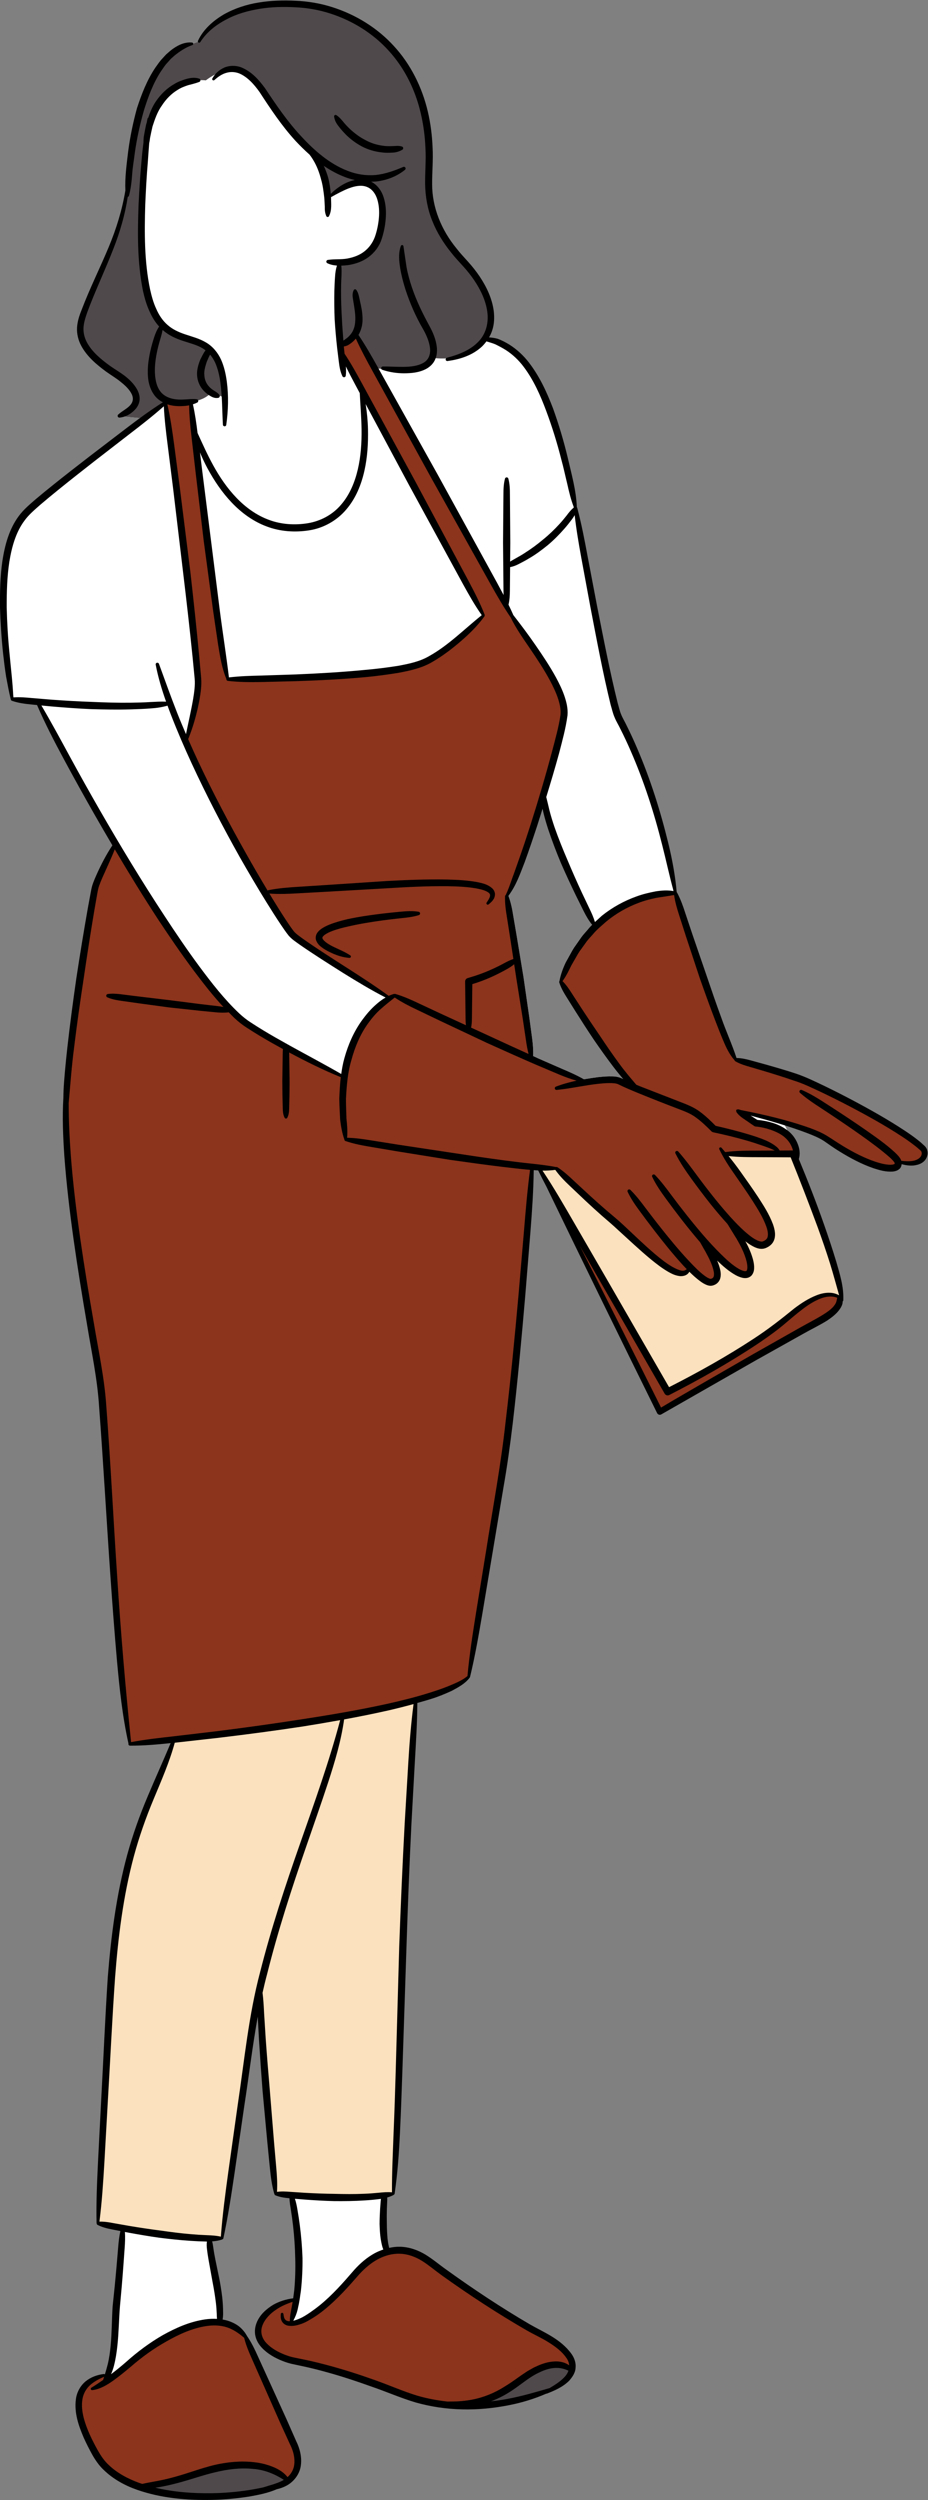
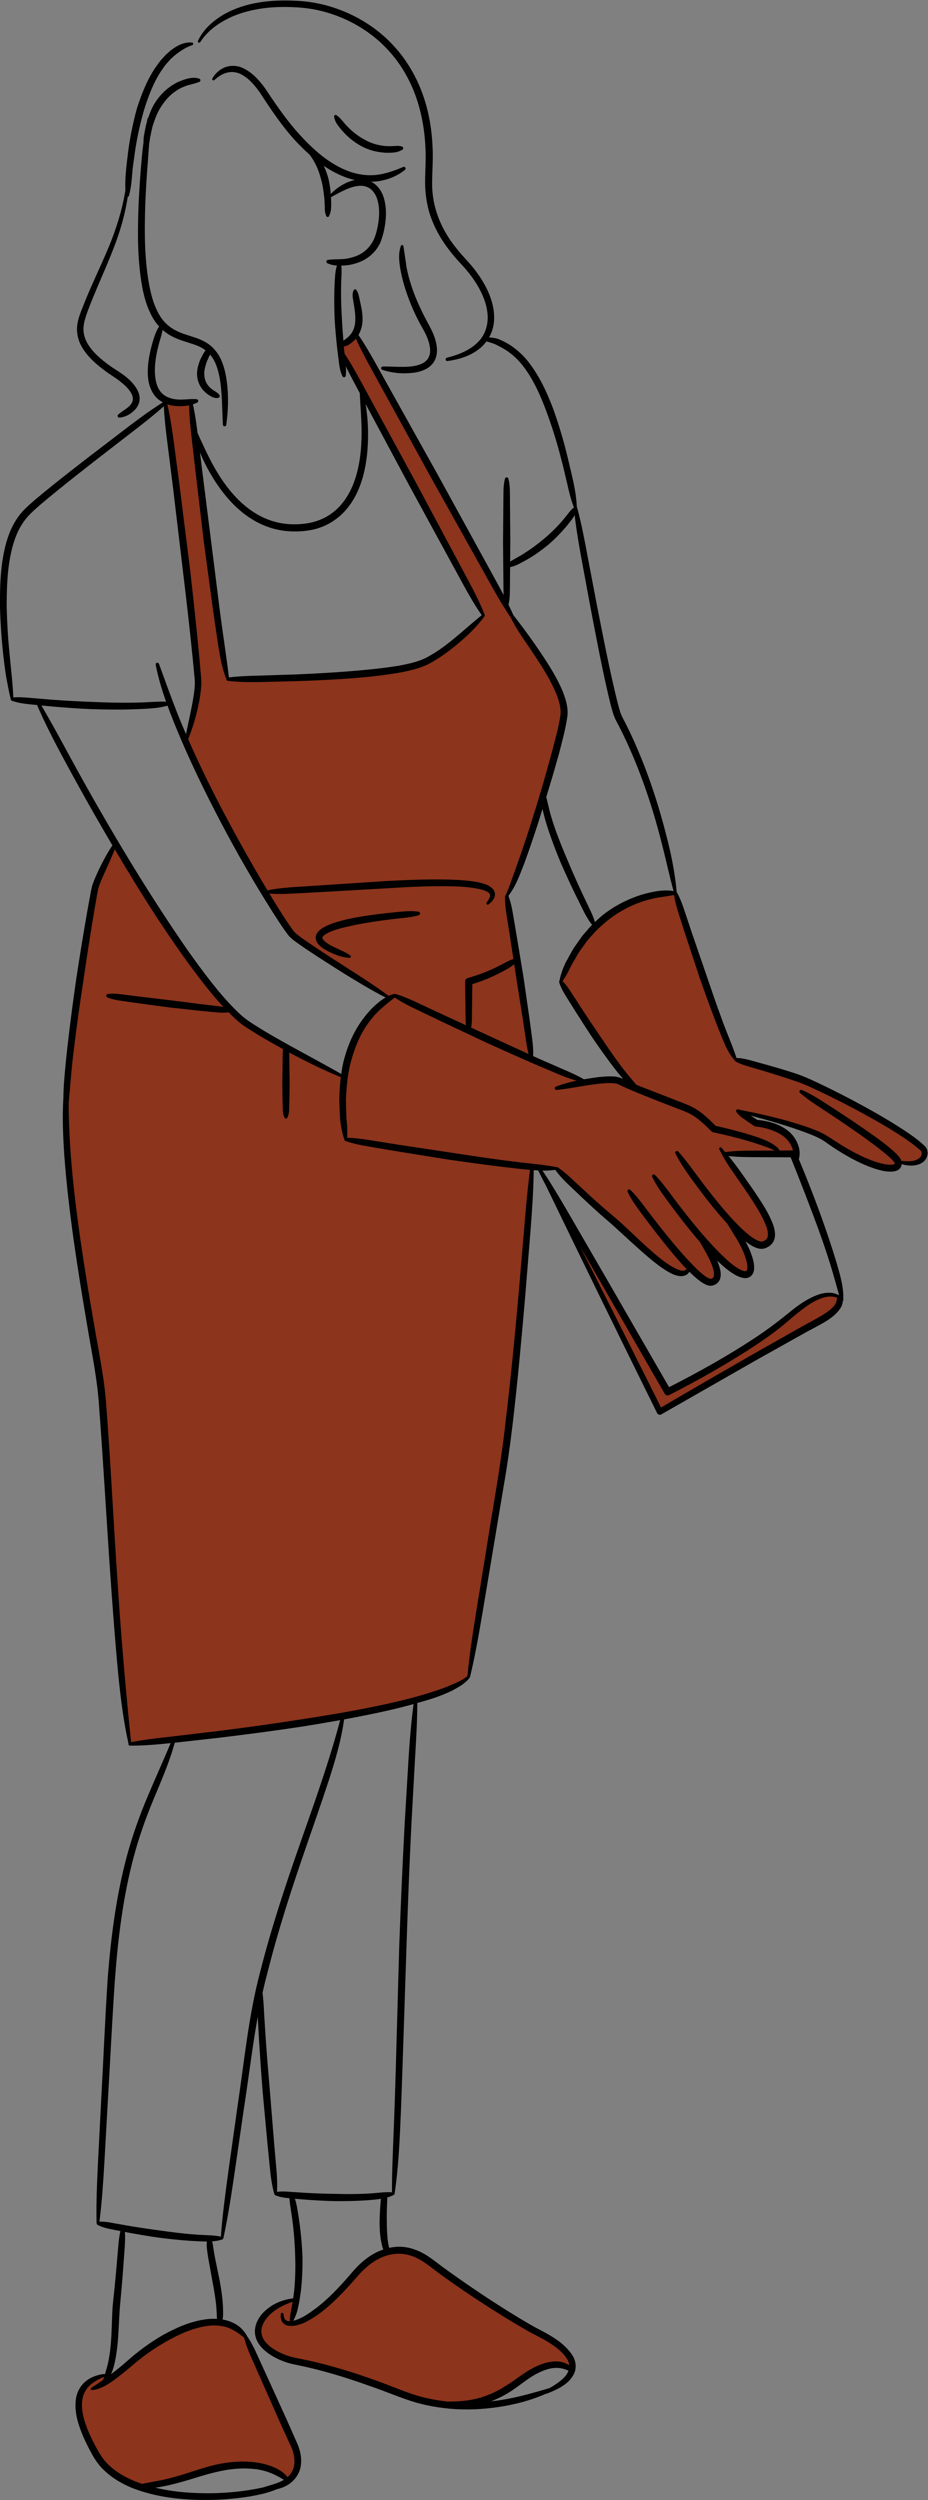
<svg xmlns="http://www.w3.org/2000/svg" fill="#000000" height="500.1" id="Layer_1" preserveAspectRatio="xMidYMid meet" version="1.1" viewBox="-0.0 -0.1 185.8 500.1" width="185.8" x="0" xml:space="preserve" y="0" zoomAndPan="magnify">
  <rect x="-0.0" y="-0.1" width="185.8" height="500.1" fill="#808080" stroke="none" />
  <g>
    <g id="change1_1">
-       <path d="M185.007,230.082c-0.054-0.175-0.263-0.435-0.458-0.602 c-0.324-0.304-0.705-0.655-1.133-0.983c-0.843-0.673-1.737-1.287-2.494-1.794 c-3.638-2.414-7.42-4.491-10.636-6.201c-1.791-0.947-3.643-1.884-5.493-2.782 l-0.622-0.296c-1.621-0.773-3.298-1.571-5.025-2.149 c-1.967-0.651-3.917-1.213-5.894-1.775l-2.973-0.821 c-0.658-0.18-1.361-0.362-2.087-0.445l-1.203-0.136l-0.401-1.142 c-0.425-1.209-0.9-2.401-1.364-3.562l-0.06-0.152 c-0.464-1.166-0.929-2.337-1.342-3.518c-1.088-2.949-2.084-5.866-2.929-8.361 l-2.882-8.378l-1.407-4.206c-0.394-1.222-0.873-2.636-1.568-3.937l-0.182-0.343 l-0.036-0.387c-0.27-2.878-0.801-5.928-1.621-9.321 c-0.836-3.416-1.724-6.559-2.715-9.608c-1.049-3.229-2.228-6.372-3.508-9.349 c-0.653-1.532-1.353-3.046-2.105-4.55c-0.136-0.293-0.296-0.592-0.451-0.886 c-0.239-0.45-0.487-0.916-0.646-1.334c-0.204-0.465-0.356-1.028-0.508-1.593 c-0.065-0.248-0.132-0.495-0.216-0.778c-1.422-5.718-2.59-11.632-3.728-17.392 l-0.421-2.129l-1.867-9.807c-0.645-3.463-1.246-6.584-2.062-9.669l-0.113-0.289 l-0.016-0.31c-0.135-2.565-0.747-5.109-1.343-7.586 c-0.155-0.646-0.311-1.291-0.455-1.93c-0.795-3.313-1.781-6.607-2.915-9.754 c-1.014-2.651-2.467-6.071-4.734-9.009c-1.036-1.352-2.336-2.544-3.725-3.425 c-0.617-0.373-1.361-0.802-2.34-1.143l-1.938-0.486l0.6-2.083l0.031-0.07 c0.4-1.081,0.573-2.272,0.519-3.514c-0.137-2.333-1.03-4.652-2.589-6.711 c-0.714-0.95-1.557-1.838-2.504-2.638c-0.239-0.202-0.474-0.393-0.782-0.644 c-0.693-0.564-1.347-1.097-1.96-1.742c-1.808-1.784-3.17-3.884-3.925-6.038 c-0.747-2.01-1.061-4.28-0.992-7.17c0.025-0.658,0.059-1.326,0.098-2.094 c0.087-1.699,0.176-3.457,0.107-5.18c-0.089-2.54-0.391-4.973-0.9-7.236 c-1.093-4.914-3.344-9.371-6.507-12.892c-3.215-3.576-7.412-6.264-12.151-7.776 c-2.231-0.729-4.633-1.158-7.148-1.274c-0.748-0.037-1.5-0.059-2.251-0.059 c-1.823,0-3.458,0.124-5.021,0.381c-2.504,0.384-4.816,1.164-6.833,2.294 c-2.265,1.339-4.377,3.077-5.298,4.86c0,0-1.32,0.495-1.43,0.495 c-1.42,0-3.049,1.181-3.878,1.828l-0.884,0.776 c-0.148,0.154-0.292,0.313-0.434,0.472l-0.296,0.326 c-0.342,0.343-0.622,0.741-0.934,1.184c-0.126,0.179-0.253,0.361-0.373,0.52 c-1.737,2.577-2.808,5.502-3.603,7.941c-0.793,2.88-1.383,5.773-1.748,8.582 l-0.102,0.839c-0.265,2.2-0.539,4.475-0.455,6.706c0,0-1.778,7.888-3.368,11.701 c-0.709,1.701-1.469,3.385-2.235,5.082c-1.102,2.444-2.242,4.971-3.219,7.547 c-0.357,0.883-0.778,2.057-0.854,3.298c-0.058,1.1,0.216,2.274,0.77,3.302 c1.164,2.147,2.999,3.616,4.747,4.916c0.365,0.26,0.736,0.507,1.181,0.805 c0.58,0.386,1.143,0.764,1.644,1.162c0.781,0.614,1.753,1.447,2.335,2.423 c0.699,1.126,0.66,2.262-0.091,3.173c-0.404,0.509-0.923,0.864-1.491,1.252 c-0.064,0.045-1.289,0.572-1.354,0.617l5.104,0.498L18.395,91.661 c-2.437,1.88-4.868,3.767-7.275,5.693c-1.2,0.961-2.393,1.935-3.569,2.925 l-0.414,0.36c-1.049,0.912-2.041,1.774-2.866,2.897 c-2.006,2.719-2.734,6.047-3.14,8.623c-0.464,3.15-0.507,6.311-0.484,9.215 c0.097,3.163,0.306,6.265,0.62,9.213c0.152,1.354,0.342,2.956,0.591,4.526 l0.023,0.131c0.249,1.343,0.529,2.861,0.879,4.295 c1.193,0.387,2.441,0.536,3.613,0.653l1.48,0.141l0.456,1.033 c1.63,3.679,3.459,7.157,5.035,10.076c1.978,3.671,4,7.323,6.012,10.853 c1.089,1.908,2.193,3.808,3.305,5.703l0.594,1.011l-0.624,0.993 c-0.946,1.506-1.833,3.195-2.712,5.152c-0.231,0.524-0.46,1.048-0.671,1.629 c-0.2,0.501-0.316,1.097-0.425,1.66l-0.63,3.432 c-0.812,4.629-1.572,9.259-2.253,13.745c-0.757,5.256-1.329,9.647-1.797,13.815 c-0.301,2.712-0.512,4.915-0.664,6.936c-0.086,1.124-0.131,2.149-0.138,3.161 c-0.246,3.961-0.053,7.915,0.192,11.582c0.37,5,0.963,10.343,1.869,16.811 c0.687,4.869,1.527,10.175,2.647,16.714c0.233,1.425,0.484,2.844,0.739,4.283 c0.717,4.059,1.459,8.256,1.71,12.437c0.499,6.651,0.941,13.576,1.334,19.742 c0.298,4.67,0.596,9.339,0.919,14.007c0.463,6.62,0.879,11.981,1.309,16.865 c0.48,5.27,1.049,10.855,2.213,16.207l0.614-0.351l0.918,0.636h0.033 c1.28,0,2.582-0.053,4.097-0.167l3.18-0.239l-1.261,2.929 c-0.436,1.012-1.379,3.17-1.379,3.17c-0.771,1.763-1.543,3.529-2.294,5.319 c-1.677,3.958-3.049,7.868-4.077,11.62c-1.862,6.844-3.093,14.577-3.872,24.308 c-0.352,5.334-0.625,10.859-0.866,15.735c-0.147,2.964-0.294,5.928-0.458,8.889 l-0.634,12.305c-0.181,3.76-0.386,8.019-0.298,12.139 c0.858,0.416,1.769,0.616,2.699,0.798l2.126,0.408l-0.278,1.837 c-0.106,0.696-0.167,1.375-0.219,2.036l-0.334,3.913 c-0.229,2.622-0.484,5.193-0.768,7.81c-0.074,1.125-0.113,2.241-0.151,3.349 c-0.053,1.545-0.102,3.005-0.245,4.504c-0.141,1.518-0.333,2.749-0.607,3.883 c-0.096,0.383-0.196,0.759-0.303,1.132l-0.329,1.152l-1.178,0.216 c-1.09,0.201-2.076,0.639-2.832,1.253c-0.922,0.767-1.578,1.972-1.716,3.174 c-0.331,2.527,0.521,4.993,1.48,7.256c0.44,0.995,0.975,2.064,1.67,3.342 c0.727,1.293,1.451,2.267,2.241,3.004c1.683,1.625,3.839,2.906,6.408,3.806 c3.854,1.349,8.272,2.006,13.507,2.006c0.424,0,0.849-0.004,1.273-0.012 c2.465-0.053,4.98-0.281,7.438-0.671c1.821-0.327,3.589-0.678,5.209-1.368 l0.147-0.063l0.156-0.038c0.625-0.151,1.144-0.339,1.622-0.592 c1.39-0.703,2.436-2.133,2.609-3.603c0.264-1.854-0.415-3.574-0.88-4.515 l-1.87-4.235l-7.984-17.524c-2.574-3.329-4.932-1.803-4.932-1.803 c0.719-6.752-2.588-17.25-2.588-17.25l2.877-0.364l7.674-48.076 c0.138,10.467,3.84,39.481,3.84,39.481l2.709,0.785 c2.769,12.934,0.62,20.649,0.62,20.649c-10.132,1.682-6.993,8.68-6.993,8.68 v0l2.379,1.56c0.665,0.436,1.436,0.828,2.346,1.194 c0.753,0.297,1.51,0.521,2.237,0.658l2.26,0.482 c1.436,0.321,2.91,0.694,4.501,1.139c2.686,0.744,5.499,1.652,8.824,2.847 c1.174,0.399,2.329,0.839,3.57,1.313c1.667,0.638,3.393,1.298,5.182,1.832 c2.926,0.834,6.013,1.294,9.176,1.369c0.312,0.008,0.621,0.011,0.931,0.011 c2.702,0,5.495-0.282,8.307-0.838c2.473-0.484,4.863-1.212,7.101-2.165 l0.428-0.15l0.029-0.001c1.566-0.617,2.966-1.239,4.197-2.445 c0.404-0.481,1.016-1.246,1.061-2.158c0.112-1.019-0.382-1.886-0.687-2.311 c-1.626-2.27-4.016-3.536-6.398-4.797c-0.599-0.316-1.187-0.629-1.757-0.956 c-5.383-3.145-11.033-6.843-16.777-10.981c-0.479-0.336-0.942-0.687-1.408-1.041 l-0.103-0.078c-0.809-0.615-1.646-1.251-2.579-1.83 c-1.543-0.941-3.181-1.462-4.718-1.503l-0.275-0.005 c-0.248,0-0.502,0.013-0.763,0.04l-1.842,0.187l-0.264-1.833 c-0.028-0.193-0.052-0.384-0.079-0.626c-0.091-1.098-0.137-2.084-0.141-2.979 c-0.023-1.002-0.021-2.009,0.008-3.023l0.106-2.651l1.138-0.474 c0.127-0.053,0.248-0.11,0.34-0.156c0.622-4.299,0.876-8.509,1.044-12.072 c0.194-4.112,0.342-8.225,0.482-12.335l0.815-24.676 c0.294-9.021,0.62-17.089,0.993-24.675l0.758-13.664 c0.18-3.095,0.366-6.296,0.411-9.48l0.02-1.432l1.376-0.397 c0.679-0.196,1.352-0.395,2.037-0.621c1.183-0.372,2.418-0.871,3.891-1.557 l0.166-0.092c1.144-0.634,2.328-1.29,3.106-2.312 c0.963-3.989,1.646-7.873,2.438-12.526l4.245-25.368 c0.666-3.778,1.251-7.82,1.84-12.715c1.02-8.692,1.81-17.441,2.51-25.59 l1.041-12.817c0.204-2.606,0.428-5.681,0.552-8.744l0.327-7.066l3.526,6.651 c7.197,14.879,14.654,30.126,22.133,45.252l-0.021,0.043l18.908-10.797l9.486-5.309 c0.643-0.367,1.286-0.709,1.969-1.07c0.922-0.489,1.875-0.994,2.794-1.562 c0.712-0.482,1.461-1.015,2.08-1.742c0.319-0.396,0.562-0.754,0.698-1.184 c0.015-0.048,0.025-0.101,0.031-0.156l0.039-0.329l0.108-0.219 c0.089-2.344-0.544-4.528-1.213-6.836l-0.162-0.557 c-0.673-2.233-1.464-4.641-2.418-7.363c-1.39-3.971-2.994-8.14-4.903-12.745 l-0.224-0.541l0.113-0.574c0.13-0.656,0.067-1.388-0.195-2.099 c-0.087-0.257-0.195-0.508-0.319-0.751l-2.279-4.421l5.386,1.996 c1.069,0.415,2.296,0.914,3.378,1.617l0.391,0.274 c0.868,0.608,1.764,1.236,2.675,1.788c2.49,1.535,4.626,2.587,6.681,3.297 c1.041,0.329,2.025,0.639,3.156,0.639c0.166,0,0.337-0.008,0.47-0.017 c0.293-0.043,0.597-0.087,0.869-0.324l0.128-0.124l0.684-0.985l1.186,0.175 c0.293,0.043,0.577,0.065,0.855,0.065c0.126,0,0.251-0.004,0.347-0.011 c0.44-0.052,0.952-0.142,1.429-0.433c0.401-0.238,0.731-0.676,0.824-1.178 C185.105,230.607,185.084,230.35,185.007,230.082z M124.314,215.552 c-0.914-0.373-1.648-0.322-2.395-0.335c-0.747,0.013-1.481,0.077-2.202,0.167 c-0.94,0.116-1.867,0.258-2.794,0.425c-1.442-0.824-2.949-1.494-4.455-2.138 l-4.777-2.086c-0.322-0.142-0.631-0.283-0.953-0.425 c0.064-1.185-0.039-2.343-0.193-3.49l-0.554-4.108l-1.185-8.202l-1.352-8.164 l-0.683-4.082c-0.232-1.352-0.489-2.691-0.979-4.005 c1.571-2.073,2.357-4.43,3.258-6.735c0.876-2.395,1.7-4.803,2.485-7.224 c0.373-1.146,0.721-2.292,1.082-3.438c0.052,0.206,0.09,0.425,0.142,0.631 c0.283,1.185,0.631,2.331,0.992,3.477c0.76,2.279,1.622,4.507,2.537,6.709 c0.966,2.189,1.957,4.352,3,6.49l1.584,3.206 c0.477,0.927,0.992,1.841,1.674,2.678c-0.309,0.309-0.605,0.631-0.888,0.966 c-0.425,0.515-0.888,0.991-1.275,1.519l-1.133,1.622 c-0.399,0.528-0.721,1.107-1.03,1.687l-0.953,1.725 c-0.566,1.185-1.017,2.421-1.262,3.721c-0.052,0.077-0.077,0.18-0.039,0.283 c0.335,1.095,0.914,2.06,1.506,3l1.777,2.846 c1.197,1.893,2.408,3.773,3.657,5.64c1.262,1.841,2.562,3.67,3.94,5.447 c0.605,0.811,1.249,1.61,1.919,2.382 C124.611,215.681,124.469,215.616,124.314,215.552z" fill="#ffffff" />
-     </g>
+       </g>
    <g id="change2_1">
-       <path d="M168.627,259.813l-0.811-0.452c-0.526-0.294-1.092-0.455-1.635-0.467 c-0.101-0.005-0.187-0.008-0.274-0.008c-0.694,0-1.44,0.154-2.217,0.458 c-1.767,0.671-3.28,1.728-4.401,2.575c-2.468,2.006-5.171,4.136-8.135,6.067 c-4.957,3.257-10.524,6.445-17.02,9.743l-0.327,0.165l-12.737-22.066l-6.612-11.418 c-1.952-3.36-3.97-6.835-6.163-10.13l-0.406-0.611l0.978,0.013 c0.754,0,1.514-0.052,2.261-0.153l0.231-0.031l0.136,0.191 c0.89,1.256,1.939,2.297,2.846,3.149l3.181,3.014 c1.066,1.002,2.145,1.977,3.238,2.954l0.254,0.216 c1.044,0.89,2.03,1.73,3.013,2.664c0.576,0.521,1.158,1.054,1.742,1.589 c1.54,1.413,3.135,2.875,4.78,4.238c1.088,0.881,2.266,1.806,3.599,2.548 c0.609,0.341,1.288,0.665,2.124,0.738c0.436-0.001,0.815-0.102,1.091-0.302 c0.109-0.095,0.228-0.238,0.316-0.393l0.249-0.435l0.357,0.351 c0.679,0.666,1.426,1.368,2.296,1.981c0.287,0.199,0.64,0.425,1.07,0.585 c0.18,0.069,0.375,0.132,0.619,0.132c0.368-0.031,0.478-0.084,0.721-0.197 c0.409-0.185,0.77-0.641,0.853-1.052c0.117-0.472,0.079-0.902,0.023-1.299 c-0.135-0.629-0.346-1.274-0.641-1.947l0.62-0.435 c1.001,0.954,2.192,2.042,3.669,2.865c0.446,0.238,0.856,0.394,1.284,0.489 c0.116,0.021,0.248,0.04,0.39,0.04c0.121,0,0.239-0.013,0.36-0.04 c0.255-0.05,0.538-0.224,0.71-0.435c0.332-0.474,0.351-0.942,0.338-1.418 c-0.011-0.407-0.077-0.825-0.206-1.315c-0.296-1.125-0.771-2.263-1.498-3.583 l0.576-0.491c0.503,0.392,1.119,0.836,1.874,1.161 c0.29,0.128,0.677,0.273,1.105,0.273c0.214,0,0.417-0.034,0.625-0.104 c0.421-0.153,1.007-0.46,1.369-1.037c0.275-0.443,0.386-1.005,0.327-1.666 c-0.045-0.546-0.179-1.023-0.366-1.571c-0.751-2.008-1.874-3.739-2.959-5.413 c-1.149-1.735-2.355-3.438-3.493-5.033c-0.749-1.055-1.549-2.1-2.378-3.108 l-0.602-0.732l0.942,0.102c1.988,0.217,4.019,0.217,5.984,0.217l6.675,0.04 l0.097,0.24c1.808,4.479,3.629,9.188,5.411,13.994 c0.961,2.658,1.776,5.051,2.491,7.319c0.498,1.633,0.949,3.256,1.402,4.882 L168.627,259.813z M78.192,341.625c-2.73,0.641-5.712,1.261-9.385,1.953l-0.196,0.037 l0.001-0.005L68.013,343.721c-2.174,0.398-4.361,0.784-6.533,1.131 c-5.19,0.821-10.708,1.583-16.865,2.329l-8.494,0.982 c-0.41,0.038-0.82,0.075-1.23,0.125l-0.257,0.031l-0.069,0.249 c-0.903,3.26-2.226,6.437-3.505,9.509l-0.625,1.505 c-1.698,4.043-3.014,7.837-4.023,11.6c-1.827,6.819-3.022,14.53-3.759,24.268 c-0.373,5.265-0.666,10.641-0.951,15.84c-0.158,2.915-0.318,5.831-0.492,8.746 l-0.697,12.31c-0.221,3.825-0.48,7.896-0.988,11.924l-0.057,0.446l0.659-0.014 c0.917,0,1.826,0.158,2.612,0.306l3.08,0.541 c2.036,0.345,4.116,0.658,6.177,0.929c1.841,0.265,4.019,0.559,6.216,0.736 c1.036,0.091,2.072,0.156,3.109,0.194c0.961,0.039,1.869,0.075,2.816,0.287 l0.436,0.097l0.033-0.446c0.323-4.393,0.924-8.792,1.504-13.045l1.867-13.31 c0.345-2.282,0.656-4.571,0.968-6.861c0.879-6.474,1.789-13.167,3.506-19.628 c2.35-9.252,5.356-18.168,7.985-25.668l0.622-1.769 c2.612-7.412,5.309-15.075,7.366-22.759c-0.648,4.266-1.925,8.428-3.092,12.008 c-1.144,3.508-2.379,7.047-3.573,10.469l-0.778,2.234 c-2.602,7.53-5.569,16.465-7.862,25.636c-0.37,1.342-0.679,2.676-0.933,3.803 l-0.014,0.066l0.008,0.067c0.172,1.384,0.249,2.804,0.307,4.032l0.323,5.154 c0.245,3.44,0.528,6.88,0.825,10.305l0.836,10.317l0.451,5.153 c0.184,1.919,0.23,3.394,0.152,4.783l-0.026,0.47l0.467-0.066 c0.385-0.054,0.767-0.074,1.147-0.074c0.494,0,0.983,0.035,1.479,0.077 l2.939,0.193c1.893,0.112,3.824,0.18,5.898,0.207 c1.027,0.027,2.053,0.047,3.078,0.047c0.938,0,1.874-0.017,2.804-0.06 c1.069-0.043,2.03-0.111,2.929-0.207l0.215-0.018 c0.575-0.05,1.139-0.1,1.723-0.1c0.235,0,0.473,0.008,0.716,0.028 l0.419,0.035l-0.001-0.421c-0.01-3.109,0.112-6.268,0.231-9.324l0.103-2.736 c0.192-4.402,0.323-8.702,0.425-12.329l0.694-24.681 c0.304-8.432,0.673-16.735,1.095-24.676l0.733-12.335 c0.269-4.449,0.596-8.094,1.029-11.473l0.074-0.581l-0.563,0.16 C81.223,340.886,79.713,341.274,78.192,341.625z" fill="#fbe1be" />
-     </g>
+       </g>
    <g id="change3_1">
-       <path d="M98.537,62.098c0.054,1.242-0.119,2.433-0.519,3.514l-0.031,0.07 l-0.6,2.083c-3.959,4.998-10.852,3.698-10.852,3.698 c-1.602,3.836-11.56,2.029-11.56,2.029l-3.875-6.993 c-0.632,1.356-2.846,2.478-2.846,2.478c-1.129-5.566-0.277-16.564-0.277-16.564 c6.382-0.322,7.724-4.778,7.724-4.778c3.077-8.838-2.324-11.059-2.324-11.059 c-2.985-0.645-7.775,2.632-7.775,2.632l-2.162-8.052 C60.462,29.043,49.983,15.093,49.983,15.093c-3.698-3.27-8.763,0.881-8.763,0.881 c-10.536-0.927-12.051,12.214-12.051,12.214 c-1.002,12.212-0.599,24.54-0.599,24.54c0.23,9.631,5.39,13.391,5.39,13.391 c1.796,0.499,8.099,3.516,8.099,3.516c2.999,2.983,2.988,9.805,2.988,9.805 l-2.789-0.992c-2.617,2.99-8.751,1.615-8.751,1.615l-4.791,3.785l-0.131,0.026 l0.327-0.249l-5.104-0.498c0.065-0.045,1.29-0.572,1.354-0.617 c0.568-0.389,1.088-0.744,1.491-1.252c0.751-0.911,0.79-2.047,0.091-3.173 c-0.582-0.976-1.554-1.81-2.335-2.423c-0.5-0.398-1.064-0.776-1.644-1.162 c-0.445-0.298-0.816-0.546-1.181-0.805c-1.748-1.3-3.583-2.769-4.747-4.916 c-0.553-1.027-0.827-2.202-0.77-3.302c0.075-1.241,0.497-2.416,0.854-3.298 c0.977-2.577,2.118-5.104,3.219-7.547c0.766-1.697,1.525-3.381,2.235-5.082 c1.589-3.813,3.368-11.701,3.368-11.701c-0.084-2.23,0.19-4.506,0.455-6.706 l0.102-0.839c0.365-2.809,0.954-5.701,1.748-8.582 c0.795-2.439,1.866-5.364,3.603-7.941c0.121-0.159,0.248-0.341,0.373-0.52 c0.312-0.443,0.592-0.841,0.934-1.184l0.296-0.326 c0.142-0.159,0.285-0.318,0.434-0.472l0.884-0.776 c0.829-0.648,2.458-1.828,3.878-1.828c0.111,0,1.43-0.495,1.43-0.495 c0.92-1.783,3.033-3.521,5.297-4.86c2.017-1.13,4.33-1.91,6.833-2.294 c1.563-0.257,3.198-0.381,5.021-0.381c0.751,0,1.503,0.022,2.251,0.059 c2.515,0.117,4.917,0.546,7.148,1.274c4.739,1.512,8.936,4.2,12.151,7.776 c3.164,3.521,5.415,7.979,6.507,12.892c0.509,2.263,0.811,4.695,0.9,7.236 c0.069,1.723-0.02,3.481-0.107,5.18c-0.039,0.768-0.073,1.435-0.098,2.094 c-0.069,2.89,0.245,5.16,0.992,7.17c0.754,2.155,2.116,4.255,3.925,6.038 c0.614,0.644,1.268,1.178,1.96,1.742c0.308,0.251,0.543,0.443,0.782,0.644 c0.947,0.799,1.789,1.688,2.504,2.638C97.507,57.446,98.4,59.765,98.537,62.098z M50.7,493.394c-0.597-0.062-1.219-0.093-1.846-0.093 c-1.789,0-3.735,0.255-5.774,0.758c-1.416,0.326-2.856,0.765-4.249,1.19 c-1.063,0.324-2.134,0.651-3.223,0.938c-1.378,0.376-2.628,0.655-3.842,0.858 c-0.157,0.033-0.322,0.055-0.489,0.077l-0.246,0.034l-0.033,0.758 c3.168,0.756,6.619,1.124,10.554,1.124l0.86-0.006 c2.481-0.038,4.977-0.248,7.419-0.622c0.986-0.156,1.959-0.338,2.971-0.556 c0.373-0.123,0.746-0.235,1.112-0.344c1.042-0.313,2.027-0.609,2.931-1.1 l0.136-0.092l0.612-0.307l-0.568-0.367 C54.938,494.297,52.805,493.54,50.7,493.394z M113.982,473.797 c-0.801-0.407-1.674-0.613-2.592-0.613l-0.254,0.005 c-1.036,0.049-2.155,0.373-3.413,0.988c-1.288,0.593-2.427,1.432-3.633,2.32 c-0.805,0.594-1.639,1.207-2.524,1.744c-1.081,0.661-2.224,1.218-3.398,1.654 l0.175,0.746c1.08-0.111,2.189-0.273,3.394-0.494 c2.921-0.558,5.841-1.416,8.506-2.211c1.124-0.664,2.292-1.394,3.139-2.362 c0.361-0.389,0.626-0.829,0.791-1.31l0.108-0.318L113.982,473.797z" fill="#4f494b" />
-     </g>
+       </g>
    <g id="change4_1">
      <path d="M121.178,242.32l0.944,0.8c0.795,0.67,1.607,1.356,2.367,2.06 c0.597,0.555,1.19,1.112,1.781,1.669c1.5,1.413,3.051,2.875,4.648,4.228 c1.017,0.851,2.209,1.82,3.469,2.551c0.537,0.303,1.236,0.668,1.889,0.802 c0.155,0.031,0.296,0.047,0.43,0.047c0.405,0,0.747-0.141,1.05-0.431 l0.275-0.265l-0.902-0.944c-2.243-2.462-4.244-4.988-5.903-7.134 c-0.938-1.22-1.864-2.455-2.779-3.705c-0.861-1.148-1.752-2.409-2.511-3.805 c1.1,1.074,2.033,2.306,2.935,3.496c0.918,1.225,1.859,2.451,2.814,3.665 c1.714,2.169,3.76,4.698,5.944,7.017c1.137,1.207,2.169,2.274,3.3,3.099 c0.319,0.233,0.651,0.424,0.992,0.556c0.15,0.05,0.249,0.084,0.371,0.084 c0.142,0,0.249-0.046,0.43-0.124c0.296-0.137,0.462-0.341,0.555-0.677 c0.109-0.364,0.062-0.805,0.023-1.042c-0.257-1.409-0.97-2.827-1.703-4.15 c-0.16-0.286-0.894-1.552-1.139-1.982c-1.177-1.366-2.394-2.86-3.722-4.57 c-1.054-1.349-2.081-2.724-3.097-4.113c-0.963-1.305-1.958-2.729-2.779-4.255 c1.217,1.268,2.247,2.648,3.202,3.955c1.019,1.368,2.065,2.722,3.125,4.066 c1.884,2.365,4.159,5.129,6.738,7.696c1.191,1.177,2.47,2.392,3.864,3.176 c0.358,0.207,0.737,0.363,1.124,0.459c0.117,0.018,0.214,0.026,0.293,0.026 c0.257,0,0.449-0.077,0.562-0.219c0.197-0.228,0.274-0.709,0.249-1.038 c0-0.392-0.085-0.813-0.18-1.213c-0.338-1.359-0.986-2.824-2.037-4.612 c-0.493-0.822-1.002-1.637-1.515-2.457l-0.361-0.567 c-1.064-1.168-2.175-2.476-3.394-3.997c-1.225-1.545-2.468-3.187-3.701-4.881 c-1.146-1.572-2.331-3.285-3.329-5.091c1.286,1.445,2.451,3.019,3.575,4.54 l0.175,0.235c1.191,1.61,2.441,3.238,3.72,4.844 c1.06,1.293,2.472,2.983,4,4.582c0.82,0.85,1.515,1.517,2.193,2.101 c0.66,0.558,1.533,1.248,2.429,1.645c0.318,0.133,0.635,0.206,0.893,0.206 c0.14,0,0.263-0.021,0.345-0.055c0.484-0.162,0.846-0.425,1.031-0.739 c0.516-0.743,0.187-2.006-0.055-2.694c-0.663-1.855-1.763-3.639-2.836-5.308 c-1.089-1.674-2.23-3.322-3.432-5.059c-0.893-1.266-1.891-2.718-2.729-4.291 l0.238,0.277l0.209-0.03c1.979-0.286,4.011-0.294,5.977-0.302l3.884-0.016 l0.18-0.727c-0.172-0.091-0.352-0.175-0.527-0.256l-0.172-0.08 c-0.386-0.163-0.786-0.306-1.183-0.448l-0.426-0.153 c-1.086-0.375-2.186-0.737-3.316-1.075c-1.981-0.573-4.141-1.107-6.811-1.683 c-0.057-0.011-0.104-0.035-0.141-0.072c-0.967-0.978-2.018-1.995-3.147-2.806 c-1.086-0.815-2.324-1.281-3.634-1.774l-0.142-0.054 c-2.797-1.068-5.401-2.094-7.959-3.137l-0.473-0.199 c-1.148-0.483-2.335-0.981-3.472-1.549c-0.467-0.211-1.222-0.255-1.774-0.255 l-0.194,0.002c-0.658,0.013-1.347,0.06-2.105,0.143 c-1.372,0.139-2.753,0.373-4.089,0.6c-1.405,0.238-2.856,0.485-4.294,0.723 c1.19-0.465,2.525-0.85,4.084-1.18l0.025-0.75 c-1.031-0.288-2.123-0.672-3.429-1.206l-4.814-2.047 c-3.21-1.385-6.471-2.851-9.531-4.231l-9.449-4.454l-4.704-2.255 c-1.306-0.609-2.821-1.36-4.23-2.298c1.565,0.495,3.064,1.164,4.456,1.827 l4.729,2.202l5.21,2.399l-0.108-0.71c-0.065-0.421-0.074-0.844-0.074-1.209 l-0.038-2.496l-0.053-4.98c0-0.16,0.089-0.281,0.249-0.324 c1.837-0.531,3.438-1.115,4.89-1.782c0.791-0.35,1.586-0.739,2.362-1.161 c0.573-0.316,1.201-0.642,1.899-0.888l0.302-0.106l-0.705-4.631l-0.644-4.096 c-0.216-1.352-0.406-2.68-0.366-4.02l0.065-0.054l0.036-0.075 c0.441-0.916,0.799-1.933,1.144-2.915l0.195-0.553 c0.254-0.661,0.488-1.335,0.722-2.011c0.181-0.521,0.362-1.044,0.555-1.565 c0.788-2.208,1.582-4.567,2.427-7.21c1.613-5.075,3.053-9.98,4.279-14.584 l0.288-1.096c0.544-2.07,1.108-4.211,1.396-6.261 c0.133-1.261-0.241-2.588-0.585-3.606c-0.352-1.01-0.827-2.062-1.543-3.417 c-1.225-2.277-2.655-4.42-4.014-6.42l-0.614-0.902 c-1.156-1.691-2.35-3.439-3.29-5.385c-1.346-1.951-2.525-3.999-3.818-6.279 L86.731,95.407l-7.918-14.397l-3.966-7.197c-1.09-1.984-2.238-4.124-3.244-6.335 l-0.248-0.543l-0.395,0.448c-0.384,0.437-0.773,0.787-1.176,1.052 c-0.269,0.199-0.6,0.332-1.011,0.407l-0.303,0.277v0.323l0.138,1.358 l0.054,0.08c1.169,1.747,2.203,3.568,3.394,5.764l10.777,19.776l10.622,19.867 c1.225,2.314,2.311,4.413,3.19,6.647l-0.001,0.105 c-1.177,1.598-2.66,3.146-4.656,4.865c-1.992,1.715-3.765,3.002-5.588,4.057 c-1.942,1.173-4.21,1.682-6.546,2.139c-2.247,0.368-4.543,0.666-6.823,0.885 c-4.865,0.438-9.651,0.649-13.688,0.797l-6.86,0.168 c-0.625,0.01-1.25,0.018-1.872,0.018c-1.939,0-3.508-0.079-4.898-0.181 l0.015-0.106l-0.04-0.099c-0.829-1.988-1.159-3.957-1.51-6.043l-0.101-0.599 l-1.017-6.923l-1.865-13.862l-1.649-13.893l-0.811-6.951 c-0.235-2.142-0.449-4.237-0.474-6.323l-0.005-0.46l-0.453,0.085 c-0.429,0.08-0.799,0.123-1.172,0.135c-0.207,0.011-0.416,0.017-0.626,0.017 c-0.866,0-1.613-0.105-2.323-0.337l-0.728-0.364l0.179,0.795 c0.611,2.711,1.015,5.473,1.358,8.052l1.12,8.47l2.111,16.954 c0.532,4.678,1.215,10.838,1.788,17.002l0.387,4.256 c0.117,1.562-0.146,3.093-0.356,4.317c-0.528,2.818-1.257,5.341-2.231,7.715 l-0.063,0.152l0.065,0.15c0.633,1.446,1.291,2.891,1.963,4.31 c2.739,5.85,5.898,11.937,9.656,18.607c1.364,2.415,2.808,4.894,4.293,7.368 l-0.029-0.003l0.187,0.297l0.106,0.202l0.014-0.013c0,0,0.621,1.027,0.728,1.197 c0.9,1.495,1.843,2.985,2.803,4.431c0.436,0.66,0.953,1.427,1.493,2.133 c0.402,0.484,1.03,0.931,1.636,1.364l0.331,0.237 c2.587,1.826,5.309,3.566,7.941,5.249c3.042,1.945,6.188,3.956,9.155,6.118 l0.181,0.131l0.204-0.091c0.249-0.111,0.504-0.199,0.764-0.282 c-0.951,0.751-1.933,1.528-2.85,2.355c-1.099,0.969-1.978,2.119-2.623,3.016 c-1.43,2.029-2.529,4.471-3.261,7.243c-0.783,2.563-0.978,5.216-1.123,7.955 c0,0.953,0.033,1.905,0.065,2.863l0.04,1.173 c0.111,0.983,0.206,2.138,0.141,3.335c-0.321-1.07-0.497-2.18-0.647-3.294 l-0.04-0.85c-0.053-1.086-0.106-2.169-0.127-3.236 c0.058-1.305,0.135-2.821,0.306-4.312l0.034-0.292l-0.272-0.11 c-3.106-1.261-6.282-2.78-10.303-4.928l-0.568-0.304v0.91l0.038,1.826 l0.053,3.643c-0.011,0.523-0.015,1.046-0.019,1.569 c-0.006,0.697-0.011,1.393-0.034,2.089l-0.038,1.828 c-0.013,0.568-0.063,1.049-0.258,1.504c-0.195-0.455-0.245-0.936-0.258-1.504 l-0.039-1.833c-0.025-0.791-0.028-1.588-0.031-2.385l-0.008-1.254l0.078-5.491 c0-0.289-0.001-0.578,0.047-0.879l0.044-0.27l-0.241-0.13 c-1.646-0.893-3.115-1.728-4.492-2.555c-0.897-0.538-1.779-1.075-2.661-1.658 c-0.786-0.489-1.616-1.133-2.458-1.906c-0.231-0.224-0.454-0.453-0.677-0.681 l-0.614-0.621l-0.189,0.025c-0.384,0.05-0.765,0.069-1.143,0.069 c-0.469,0-0.936-0.03-1.395-0.07l-3.112-0.309l-6.208-0.668l-6.206-0.849 l-3.093-0.439c-1.015-0.138-2.006-0.296-2.966-0.637 c0.314-0.038,0.625-0.053,0.933-0.053c0.693,0,1.39,0.08,2.103,0.169 l3.103,0.387l6.192,0.746l6.198,0.786l3.106,0.361 c0.467,0.05,0.933,0.113,1.397,0.202l1.156,0.219l-0.8-0.862 c-2.236-2.412-4.235-5.009-5.896-7.232c-2.198-2.924-4.457-6.162-7.106-10.191 c-2.731-4.17-5.579-8.765-8.709-14.046l-0.404-0.683l-0.288,0.739 c-0.528,1.357-1.139,2.699-1.73,3.996c-0.243,0.534-0.485,1.068-0.727,1.611 l-0.138,0.332c-0.179,0.423-0.355,0.846-0.497,1.251 c-0.187,0.499-0.284,0.988-0.386,1.505l-0.033,0.162l-0.592,3.414 c-0.708,4.183-1.411,8.684-2.152,13.758c-0.741,4.798-1.369,9.309-1.92,13.787 c-0.352,2.711-0.587,5.469-0.816,8.138c-0.083,0.971-0.166,1.941-0.255,2.947 c0,3.195,0.14,6.641,0.426,10.536c0.371,4.894,0.982,10.229,1.921,16.791 c0.734,5.114,1.615,10.572,2.692,16.684c0.235,1.422,0.489,2.845,0.746,4.272 c0.728,4.064,1.481,8.267,1.749,12.473c0.513,6.698,0.918,13.504,1.31,20.086 c0.272,4.562,0.544,9.124,0.851,13.684c0.693,10.894,1.633,22.115,2.795,33.353 l0.044,0.419l0.414-0.079c2.763-0.528,5.597-0.84,8.342-1.142l8.63-1.03 c5.872-0.723,11.675-1.534,17.239-2.41c6.706-1.025,12.144-2.008,17.113-3.095 c3.352-0.751,6.018-1.449,8.387-2.197c1.229-0.379,2.676-0.846,4.081-1.43 l0.267-0.113c1.21-0.511,2.46-1.039,3.463-1.893l0.121-0.103l0.014-0.157 c0.385-4.237,1.065-8.498,1.723-12.618l2.061-12.699 c0.394-2.541,0.812-5.077,1.231-7.612c0.962-5.82,1.958-11.839,2.607-17.793 c1.041-8.579,1.872-17.355,2.616-25.562l1.094-12.814 c0.292-3.67,0.648-7.938,1.197-12.15l-0.065-0.397l-0.399-0.038 c-1.759-0.165-3.508-0.37-5.294-0.578c-3.639-0.438-7.228-0.939-10.558-1.415 l-10.518-1.686l-5.254-0.888c-1.503-0.254-3.086-0.554-4.6-1.068 c1.643,0.073,3.278,0.314,4.695,0.543l5.255,0.837l10.52,1.583 c3.351,0.517,6.946,1.061,10.531,1.534l1.001,0.126 c1.423,0.18,2.852,0.36,4.27,0.506l0.253,0.028 c1.686,0.185,3.278,0.36,4.917,0.688l0.146-0.03 c1.25,0.821,2.344,1.847,3.311,2.755l3.198,2.964 C118.998,240.41,120.082,241.378,121.178,242.32z M69.74,184.837 c-1.349,0.288-2.427,0.592-3.386,0.955c-0.609,0.223-1.139,0.489-1.539,0.773 c-0.277,0.204-0.454,0.389-0.536,0.552c-0.127,0.235-0.131,0.379-0.078,0.629 c0.165,0.494,0.876,1.005,1.088,1.148c0.419,0.288,0.917,0.568,1.522,0.856 l0.6,0.277c0.7,0.321,1.42,0.651,2.105,1.056 c-0.928-0.114-1.869-0.397-2.917-0.874c-0.443-0.206-1.027-0.492-1.68-0.922 c-0.497-0.35-0.967-0.682-1.251-1.377c-0.123-0.321-0.077-0.782,0.117-1.088 c0.191-0.337,0.443-0.548,0.677-0.728c0.55-0.4,1.146-0.666,1.654-0.881 c1.212-0.485,2.437-0.804,3.467-1.05c2.526-0.55,5.005-0.878,7.097-1.127 c1.181-0.141,2.375-0.269,3.573-0.373c0.575-0.056,1.252-0.113,1.924-0.113 c0.571,0,1.088,0.04,1.568,0.043c-1.09,0.339-2.202,0.467-3.443,0.59 c-1.188,0.13-2.375,0.272-3.55,0.426 C74.098,183.956,71.803,184.358,69.74,184.837z M59.736,177.681l5.937-0.373 l11.907-0.786c2.673-0.146,6.206-0.316,9.822-0.316 c0.712,0,1.425,0.006,2.133,0.02c2.214,0.072,4.062,0.155,5.982,0.519 l0.146,0.032c0.956,0.206,1.857,0.4,2.685,1.172 c0.185,0.175,0.323,0.448,0.36,0.713c0.031,0.226-0.014,0.478-0.128,0.759 c-0.106,0.201-0.233,0.375-0.371,0.529c0.107-0.194,0.196-0.39,0.25-0.589 c0.163-0.629-0.102-0.955-0.395-1.201c-0.663-0.512-1.758-0.763-2.641-0.924 c-1.953-0.348-3.988-0.419-5.896-0.444l-1.021-0.005 c-3.813,0-7.646,0.204-10.891,0.405l-11.922,0.683l-5.977,0.335 c-1.051,0.063-2.295,0.127-3.555,0.127c-0.66,0-1.319-0.018-1.978-0.06 C55.971,177.943,57.763,177.809,59.736,177.681z M184.913,230.841 c-0.067,0.776-0.932,1.485-2.092,1.666c-0.34,0.053-0.692,0.076-1.05,0.076 c-0.448,0-0.907-0.035-1.369-0.087l-0.255-0.029l-0.073-0.246 c-0.093-0.316-0.246-0.509-0.41-0.715l-0.121-0.155 c-0.202-0.222-0.428-0.446-0.651-0.658c-1.683-1.557-3.54-2.86-5.336-4.12 l-0.61-0.429c-1.861-1.288-3.825-2.599-6.181-4.125l-1.147-0.742 c-1.664-1.082-3.383-2.201-5.245-2.987c1.447,1.153,3.018,2.174,4.536,3.161 c0.518,0.337,1.035,0.673,1.548,1.018c2.406,1.608,4.356,2.944,6.137,4.203 c1.944,1.38,3.995,2.863,5.84,4.494c0.253,0.236,0.459,0.433,0.641,0.641 c0.285,0.328,0.429,0.516,0.431,0.714c0.024,0.174,0.036,0.343-0.13,0.484 c-0.128,0.126-0.443,0.225-0.68,0.251c-0.15,0.015-0.301,0.022-0.454,0.022 c-0.807,0-1.774-0.192-3.043-0.605c-2.061-0.687-4.23-1.735-6.636-3.205 c-0.595-0.355-1.167-0.728-1.748-1.106c-0.446-0.292-0.899-0.586-1.371-0.878 c-1.128-0.705-2.307-1.164-3.419-1.576c-4.872-1.735-9.918-2.822-13.77-3.576 l-0.182-0.057c-0.086-0.028-0.169-0.058-0.26-0.075v0.023 c0.381,0.533,0.953,0.934,1.552,1.325l1.862,1.279l0.042,0.004l0.16,0.051 c0.909,0.07,1.957,0.296,2.975,0.644c0.815,0.29,1.857,0.709,2.726,1.388 c0.85,0.674,1.454,1.47,1.797,2.368c0.092,0.208,0.151,0.435,0.207,0.662 l0.119,0.478l-3.39,0.016l-0.111-0.205c-0.234-0.436-0.596-0.699-0.981-0.976 c-0.544-0.36-1.054-0.633-1.628-0.887c-1.068-0.459-2.179-0.815-3.319-1.169 c-2.157-0.639-4.326-1.202-6.627-1.717l-0.109-0.025l-0.079-0.079 c-0.976-0.975-1.945-1.92-3.075-2.757c-1.115-0.855-2.494-1.391-3.71-1.864 l-8.15-3.173c-0.273-0.104-0.55-0.222-0.822-0.34l-0.082-0.035l-0.058-0.067 c-1.102-1.271-2.374-2.761-3.525-4.353c-1.376-1.862-2.696-3.818-3.806-5.485 c-1.26-1.825-2.499-3.682-3.723-5.551l-1.817-2.796 c-0.617-0.998-1.173-1.804-1.893-2.526l-0.236-0.236l0.199-0.268 c0.677-0.909,1.142-1.865,1.635-2.878l0.106-0.216l0.951-1.67 c0.342-0.599,0.658-1.134,1.049-1.642l1.099-1.523 c0.251-0.338,0.533-0.645,0.815-0.953c0.15-0.162,0.298-0.323,0.441-0.49 c0.62-0.76,1.361-1.405,2.076-2.028c0.226-0.197,0.453-0.394,0.675-0.595 c1.952-1.613,4.167-2.887,6.599-3.796c1.217-0.487,2.48-0.785,3.663-1.034 l1.153-0.175c0.773-0.116,1.544-0.23,2.321-0.368l0.395-0.07l0.055,0.397 c0.191,1.374,0.601,2.72,1.003,3.979l1.352,4.223l2.793,8.418l0.145,0.406 c0.928,2.603,1.887,5.294,2.902,7.921c0.526,1.375,1.066,2.749,1.642,4.123 c0.631,1.505,1.24,2.719,2.162,3.756l0.059,0.067l0.024,0.087 c0.849,0.497,1.763,0.779,2.784,1.071l2.94,0.863 c1.887,0.572,3.901,1.193,5.851,1.874c1.74,0.533,3.346,1.291,5.048,2.094 l0.591,0.278c1.767,0.839,3.565,1.735,5.498,2.737 c3.442,1.812,7.112,3.807,10.645,6.123c0.835,0.564,1.691,1.144,2.487,1.771 c0.409,0.293,0.777,0.622,1.161,0.965c0.209,0.174,0.269,0.255,0.346,0.384 l0.028,0.046l0.057,0.123C184.914,230.393,184.972,230.604,184.913,230.841z M167.776,259.154l0.385,0.155l-0.182,0.373l-0.043,0.225 c-0.043,0.213-0.082,0.401-0.158,0.622c-0.123,0.329-0.34,0.666-0.665,1.041 c-0.625,0.685-1.442,1.225-2.085,1.62c-0.944,0.594-1.997,1.164-3.015,1.715 c-0.57,0.308-1.139,0.617-1.698,0.932l-9.478,5.369l-10.906,6.282 c-2.468,1.426-4.936,2.851-7.383,4.311l-0.357,0.213l-0.186-0.373 c-4.633-9.298-9.649-19.273-16.263-32.344l0.68-0.366l4.121,7.198l12.896,22.41 c0.06,0.069,0.147,0.109,0.239,0.109c0.052,0,0.101-0.012,0.147-0.035 c6.704-3.429,12.471-6.762,17.627-10.188c1.62-1.09,2.939-2.035,4.15-2.971 c0.737-0.577,1.45-1.181,2.157-1.781c0.583-0.495,1.163-0.988,1.752-1.459 c1.271-1.02,2.663-2.059,4.22-2.744c0.863-0.389,1.738-0.595,2.528-0.595 C166.799,258.873,167.311,258.968,167.776,259.154z M58.389,488.661 c0.766,1.488,1.074,2.941,0.908,4.302c-0.123,1.053-0.63,2.004-1.465,2.751 l-0.308,0.275l-0.254-0.324c-0.616-0.787-1.491-1.405-2.675-1.889 c-1.187-0.497-2.476-0.822-3.834-0.965c-0.702-0.077-1.425-0.116-2.154-0.116 c-1.789,0-3.698,0.236-5.675,0.7c-1.475,0.358-2.916,0.824-4.309,1.274 c-1.059,0.343-2.11,0.682-3.17,0.975c-1.353,0.394-2.583,0.692-3.755,0.909 l-0.586,0.107c-0.853,0.155-1.7,0.308-2.555,0.496l-0.108,0.024 c0,0-0.563-0.184-0.66-0.218c-2.593-0.937-4.709-2.178-6.291-3.689 c-0.978-0.906-1.657-1.971-2.192-2.893c-0.697-1.246-1.234-2.295-1.691-3.305 c-0.883-1.987-1.852-4.585-1.525-7.086c0.151-1.198,0.689-2.283,1.556-3.136 c0.719-0.695,1.69-1.285,3.057-1.858l0.77-0.322l-0.494,1.564l-0.114,0.077 c-0.612,0.418-1.216,0.828-1.837,1.224c1.265-0.305,2.416-1.027,3.393-1.716 c1.219-0.863,2.373-1.823,3.49-2.751c2.374-2.061,4.729-3.731,7.207-5.113 c3.064-1.761,5.649-2.758,8.126-3.134c0.566-0.084,1.123-0.126,1.657-0.126 c0.937,0,1.82,0.129,2.626,0.384c1.177,0.377,2.257,1.027,3.61,2.172 l0.094,0.081l0.03,0.121c0.375,1.51,0.977,2.933,1.574,4.247l5.641,12.738 L58.389,488.661z M114.346,473.032l0.063,0.844l-0.679-0.507 c-0.616-0.46-1.467-0.713-2.398-0.713l-0.201,0.004 c-1.156,0.043-2.353,0.367-3.659,0.992c-0.417,0.179-0.785,0.392-1.153,0.605 c-0.175,0.101-0.35,0.202-0.529,0.3l-0.524,0.355 c-0.342,0.229-0.682,0.456-1.006,0.688c-1.12,0.804-2.067,1.461-3.052,2.052 c-2.086,1.329-4.355,2.23-6.735,2.675c-1.288,0.226-2.48,0.341-3.645,0.353 l-1.241,0.013l-0.041-0.002c-2.082-0.224-4.123-0.622-6.065-1.185 c-1.719-0.514-3.457-1.191-5.137-1.845c-1.185-0.462-2.374-0.925-3.575-1.34 c-3.037-1.084-6.021-2.03-8.873-2.813c-1.338-0.354-2.924-0.763-4.524-1.102 l-2.289-0.475c-0.821-0.144-1.558-0.395-2.169-0.622 c-1.644-0.644-2.921-1.448-3.804-2.39c-1.118-1.117-1.462-2.621-0.915-4.011 c0.488-1.254,1.52-2.435,2.907-3.325c0.885-0.618,1.957-1.125,3.357-1.586 l0.594-0.196l-0.091,0.619c-0.039,0.264-0.079,0.528-0.132,0.792 c-0.043,0.263-0.093,0.536-0.145,0.809c-0.141,0.744-0.273,1.448-0.273,2.206 v0.386h-0.386l-0.206,0.013c-0.41-0.047-0.708-0.17-0.926-0.375 c0.201,0.252,0.523,0.447,0.832,0.496c0.204,0.034,0.4,0.048,0.59,0.048 c0.699,0,1.349-0.201,1.954-0.406c0.417-0.157,0.795-0.333,1.141-0.534 c0.375-0.206,0.741-0.421,1.094-0.648c0.688-0.422,1.361-0.902,2.065-1.469 c2.582-2.072,4.819-4.565,7.072-7.151c1.25-1.354,2.531-2.39,3.815-3.086 c1.436-0.759,2.956-1.159,4.4-1.159l0.265,0.004 c1.483,0.05,3.066,0.564,4.58,1.486c0.836,0.524,1.68,1.172,2.495,1.798 c0.502,0.385,1.007,0.773,1.52,1.141c5.816,4.15,11.34,7.728,16.889,10.937 c0.61,0.347,1.229,0.667,1.84,0.983c0.899,0.465,1.748,0.904,2.564,1.42 c1.201,0.748,2.705,1.787,3.666,3.185 C114.074,471.833,114.301,472.42,114.346,473.032z M105.665,207.795 c0.135,0.915,0.287,1.889,0.532,2.844l0.201,0.78l-0.733-0.331 c-2.539-1.146-5.09-2.307-7.615-3.492l-4.164-1.902l0.06-0.3 c0.099-0.497,0.147-1.041,0.147-1.663l0.038-2.504l0.055-4.749l0.27-0.083 c1.566-0.483,3.058-1.064,4.439-1.73c0.788-0.363,1.579-0.77,2.36-1.212 c0.606-0.339,1.066-0.645,1.449-0.964l0.527-0.439l0.528,3.485l1.299,8.16 L105.665,207.795z" fill="#8c341c" />
    </g>
    <g id="change5_1">
      <path d="M84.1,182.686c-0.022,0.133-0.121,0.236-0.241,0.275 c-1.162,0.366-2.343,0.493-3.525,0.611c-1.181,0.124-2.361,0.264-3.536,0.419 c-2.35,0.314-4.695,0.69-6.981,1.218c-1.142,0.254-2.281,0.541-3.337,0.944 c-0.525,0.201-1.034,0.439-1.432,0.724c-0.193,0.141-0.361,0.298-0.436,0.428 c-0.072,0.134-0.078,0.185-0.044,0.313c0.09,0.276,0.494,0.667,0.938,0.96 c0.448,0.306,0.951,0.577,1.473,0.822c1.042,0.494,2.124,0.944,3.152,1.613 c0.128,0.082,0.164,0.252,0.083,0.379c-0.056,0.086-0.154,0.131-0.249,0.125 c-1.236-0.083-2.401-0.449-3.524-0.962c-0.562-0.253-1.119-0.538-1.663-0.895 c-0.527-0.373-1.118-0.756-1.471-1.61c-0.173-0.438-0.102-1.033,0.135-1.413 c0.226-0.391,0.515-0.637,0.794-0.855c0.568-0.418,1.15-0.688,1.733-0.926 c1.167-0.467,2.346-0.781,3.527-1.065c2.371-0.519,4.752-0.856,7.135-1.141 c1.192-0.14,2.385-0.263,3.578-0.371c1.193-0.113,2.39-0.194,3.608,0.009 C84.004,182.319,84.132,182.498,84.1,182.686z M72.43,29.179 c1.241,0.66,2.625,1.062,4.021,1.208c0.7,0.102,1.401,0.083,2.101,0.043 c0.698-0.011,1.389-0.214,2.003-0.579c0.074-0.044,0.132-0.115,0.158-0.204 c0.054-0.186-0.053-0.381-0.239-0.435l-0.066-0.019 c-0.698-0.203-1.303-0.062-1.931-0.059c-0.625,0.017-1.248,0.021-1.862-0.088 c-1.229-0.161-2.426-0.546-3.512-1.156c-1.108-0.566-2.119-1.328-3.046-2.188 c-0.458-0.437-0.898-0.897-1.3-1.389c-0.408-0.489-0.808-0.98-1.392-1.367 l-0.025-0.016c-0.053-0.035-0.119-0.053-0.187-0.046 c-0.157,0.016-0.272,0.157-0.256,0.315c0.079,0.759,0.434,1.361,0.855,1.906 c0.413,0.552,0.868,1.071,1.348,1.569C70.063,27.671,71.194,28.514,72.43,29.179z M84.719,72.509c-1.07,0.607-2.479,0.763-3.844,0.779 c-1.382,0.02-2.783-0.08-4.223-0.074c-0.142,0.001-0.278,0.091-0.325,0.234 c-0.059,0.179,0.037,0.372,0.216,0.432c1.39,0.462,2.848,0.69,4.336,0.698 c1.476-0.015,3.034-0.119,4.498-0.909c0.716-0.398,1.39-1.034,1.736-1.842 c0.371-0.797,0.416-1.662,0.348-2.452c-0.173-1.592-0.787-2.995-1.501-4.304 c-1.358-2.484-2.599-5.028-3.496-7.697c-0.447-1.332-0.826-2.687-1.073-4.062 l-0.611-4.131l-0.005-0.034c-0.014-0.095-0.08-0.18-0.177-0.214 c-0.14-0.049-0.294,0.025-0.343,0.165c-0.517,1.481-0.363,2.984-0.132,4.432 c0.238,1.453,0.61,2.873,1.052,4.266c0.905,2.777,2.079,5.465,3.546,7.971 c0.671,1.189,1.223,2.474,1.369,3.745C86.247,70.79,85.809,71.926,84.719,72.509 z M21.213,74.217c0.959,0.686,1.961,1.286,2.799,1.949 c0.852,0.669,1.68,1.407,2.186,2.257c0.532,0.858,0.553,1.708-0.046,2.431 c-0.593,0.751-1.597,1.188-2.469,1.96l-0.014,0.012 c-0.08,0.072-0.126,0.18-0.116,0.295c0.018,0.194,0.19,0.336,0.383,0.318 c1.221-0.114,2.339-0.736,3.238-1.751c0.433-0.515,0.778-1.226,0.782-1.972 c0.02-0.745-0.23-1.424-0.553-1.988c-0.661-1.133-1.562-1.974-2.51-2.707 c-0.984-0.729-1.963-1.294-2.871-1.936c-1.8-1.299-3.564-2.769-4.58-4.622 c-0.505-0.92-0.766-1.927-0.728-2.958c0.049-1.035,0.386-2.07,0.758-3.137 c1.573-4.269,3.566-8.397,5.229-12.7c1.317-3.339,2.331-6.828,2.877-10.384 c0.109-0.033,0.205-0.098,0.237-0.216l0.005-0.021 c0.389-1.435,0.535-2.875,0.644-4.322c0.096-1.448,0.363-2.873,0.536-4.31 c0.406-2.865,1.034-5.686,1.82-8.45c0.85-2.731,1.859-5.439,3.406-7.805 c0.415-0.564,0.771-1.185,1.26-1.681l0.694-0.781l0.771-0.691 c1.063-0.85,2.225-1.628,3.502-2.068l0.053-0.018 c0.095-0.033,0.167-0.119,0.177-0.226c0.013-0.145-0.094-0.274-0.239-0.287 c-1.657-0.152-3.103,0.674-4.301,1.612l-0.869,0.758 c-0.266,0.273-0.515,0.561-0.773,0.842c-0.543,0.544-0.932,1.193-1.387,1.798 c-1.689,2.51-2.771,5.314-3.69,8.131c-0.786,2.857-1.385,5.754-1.765,8.672 c-0.307,2.585-0.672,5.172-0.556,7.78c-0.648,3.886-1.807,7.661-3.325,11.298 c-1.753,4.204-3.817,8.314-5.455,12.637c-0.434,1.071-0.823,2.244-0.9,3.506 c-0.067,1.264,0.259,2.553,0.847,3.642 C17.465,71.283,19.344,72.829,21.213,74.217z M185.683,230.951 c-0.124,0.692-0.583,1.261-1.12,1.58c-0.539,0.328-1.121,0.452-1.682,0.518 c-0.823,0.06-1.609-0.064-2.358-0.267c-0.034,0.35-0.163,0.724-0.456,0.962 c-0.431,0.374-0.864,0.451-1.237,0.506c-1.491,0.125-2.718-0.268-3.946-0.657 c-2.425-0.837-4.655-2.034-6.791-3.352c-1.066-0.644-2.116-1.396-3.1-2.083 c-0.962-0.625-2.105-1.102-3.238-1.542c-3.714-1.418-7.583-2.517-11.465-3.553 l1.332,0.864c1.078,0.088,2.087,0.286,3.105,0.601 c1.075,0.335,2.118,0.846,3.044,1.571c0.924,0.729,1.653,1.752,2.036,2.882 c0.334,0.908,0.4,1.895,0.131,2.789c1.808,4.346,3.521,8.724,5.077,13.168 c0.858,2.444,1.677,4.903,2.428,7.389c0.715,2.484,1.522,5.015,1.396,7.699 c-0.004,0.09-0.058,0.155-0.128,0.2c0.001,0.2-0.019,0.396-0.071,0.569 c-0.179,0.564-0.491,1.001-0.813,1.399c-0.662,0.78-1.438,1.344-2.221,1.873 c-1.626,1.005-3.222,1.754-4.805,2.657l-9.492,5.313l-18.902,10.795 c-0.286,0.167-0.654,0.07-0.821-0.216c-0.006-0.01-0.014-0.026-0.02-0.036 c-7.457-15.074-14.847-30.181-22.17-45.322c-0.564-1.065-1.115-2.137-1.641-3.224 c-0.299-0.015-0.597-0.032-0.895-0.056c-0.052,4.081-0.33,8.146-0.648,12.208 l-1.042,12.82c-0.735,8.544-1.512,17.085-2.512,25.612 c-0.512,4.254-1.101,8.536-1.844,12.752l-2.122,12.682l-2.123,12.681 c-0.72,4.225-1.45,8.449-2.46,12.625c-0.005,0.022-0.027,0.032-0.037,0.051 c-0.009,0.028-0.008,0.058-0.026,0.082c-0.952,1.256-2.322,1.953-3.621,2.656 c-1.347,0.616-2.712,1.18-4.114,1.608c-0.913,0.294-1.836,0.544-2.756,0.804 c-0.018,3.966-0.275,7.914-0.501,11.865l-0.68,12.32 c-0.406,8.216-0.725,16.437-0.992,24.66l-0.815,24.676 c-0.14,4.115-0.288,8.23-0.483,12.345c-0.193,4.114-0.474,8.231-1.077,12.317 c-0.015,0.099-0.089,0.16-0.177,0.193c-0.015,0.012-0.015,0.038-0.032,0.047 c-0.412,0.221-0.841,0.382-1.277,0.508c0.026,0.264,0.015,0.525-0.003,0.785 l-0.061,1.496c-0.029,0.997-0.03,1.993-0.007,2.983 c0.004,0.99,0.059,1.973,0.138,2.94c0.057,0.478,0.119,0.954,0.226,1.406 c0.039,0.163,0.069,0.313,0.1,0.466c0.734-0.157,1.484-0.251,2.242-0.225 c1.82,0.05,3.571,0.685,5.068,1.598c1.529,0.948,2.767,2.016,4.125,2.972 c5.4,3.889,10.994,7.6,16.733,10.952c2.803,1.612,6.193,2.916,8.353,5.934 c0.529,0.74,0.915,1.739,0.804,2.757c-0.05,1.052-0.678,1.873-1.263,2.569 c-1.311,1.302-2.921,1.983-4.5,2.602c-0.031,0.012-0.062-0.004-0.093-0.002 c-2.382,1.036-4.911,1.81-7.476,2.31c-3.08,0.609-6.228,0.914-9.378,0.839 c-3.149-0.075-6.297-0.529-9.337-1.394c-3.059-0.913-5.857-2.159-8.783-3.155 c-2.901-1.042-5.824-2.014-8.788-2.836c-1.481-0.414-2.971-0.796-4.47-1.131 l-2.253-0.481c-0.796-0.15-1.593-0.395-2.34-0.69 c-1.496-0.602-2.954-1.394-4.131-2.642c-0.578-0.624-1.068-1.4-1.278-2.294 c-0.216-0.894-0.096-1.842,0.213-2.655c0.642-1.66,1.971-2.805,3.349-3.65 c1.248-0.701,2.613-1.115,3.991-1.288c0.077-0.556,0.144-1.115,0.219-1.671 c0.191-2.12,0.254-4.253,0.19-6.389c-0.047-2.136-0.186-4.274-0.428-6.402 c-0.12-1.064-0.263-2.127-0.434-3.185c-0.128-0.786-0.258-1.57-0.3-2.373 c-0.948-0.086-1.893-0.205-2.813-0.584c-0.111-0.046-0.167-0.145-0.19-0.254 c-0.011-0.019-0.03-0.033-0.036-0.055c-0.481-1.687-0.698-3.399-0.87-5.116 l-0.51-5.151l-0.957-10.31c-0.27-3.442-0.51-6.886-0.724-10.334l-0.24-4.538 c-1.065,5.904-1.771,11.895-2.694,17.846l-1.928,13.287 c-0.656,4.427-1.321,8.853-2.267,13.239c-0.022,0.105-0.11,0.162-0.208,0.184 c-0.017,0.011-0.021,0.037-0.041,0.043c-0.657,0.22-1.327,0.324-1.998,0.369 c0.13,0.483,0.19,0.963,0.263,1.458c0.096,0.703,0.231,1.41,0.369,2.117 l0.88,4.277c0.253,1.444,0.499,2.903,0.605,4.387 c0.057,0.742,0.082,1.489,0.083,2.238c-0.004,0.385-0.031,0.774-0.108,1.157 c0.417,0.074,0.832,0.172,1.239,0.307c0.76,0.259,1.494,0.627,2.124,1.129 c0.617,0.517,1.134,1.134,1.507,1.82c0.007,0.013-0.001,0.027,0.004,0.04 c0.011,0.012,0.029,0.016,0.038,0.03c0.887,1.296,1.553,2.692,2.185,4.103 l1.924,4.22l3.845,8.44l1.872,4.243c0.702,1.416,1.173,3.15,0.929,4.865 c-0.207,1.749-1.456,3.328-2.956,4.086c-0.601,0.318-1.229,0.521-1.864,0.668 c-1.744,0.76-3.613,1.123-5.446,1.452c-2.497,0.396-5.015,0.626-7.538,0.681 c-5.033,0.094-10.155-0.33-15.007-2.03c-2.414-0.845-4.745-2.118-6.641-3.95 c-0.96-0.895-1.726-2.03-2.355-3.151c-0.6-1.1-1.183-2.231-1.698-3.397 c-0.986-2.325-1.889-4.86-1.531-7.601c0.158-1.36,0.881-2.7,1.943-3.584 c1.075-0.874,2.373-1.318,3.643-1.47c0.085-0.01,0.157,0.028,0.214,0.084 c0.209-0.671,0.404-1.341,0.575-2.031c0.297-1.23,0.471-2.502,0.59-3.784 c0.246-2.571,0.218-5.173,0.395-7.836c0.286-2.639,0.541-5.207,0.769-7.825 l0.334-3.912c0.087-1.102,0.199-2.203,0.453-3.293l-1.56-0.301 c-1.03-0.202-2.054-0.431-3.022-0.932c-0.108-0.056-0.154-0.162-0.166-0.275 c-0.008-0.024-0.026-0.043-0.027-0.069c-0.095-4.119,0.094-8.222,0.292-12.326 l0.633-12.307c0.45-8.205,0.783-16.404,1.324-24.633 c0.656-8.21,1.716-16.437,3.893-24.435c1.093-3.993,2.495-7.906,4.105-11.701 c1.502-3.582,3.095-7.076,4.585-10.628c-2.697,0.282-5.399,0.52-8.125,0.511 c-0.187-0.001-0.338-0.153-0.338-0.34c0-0.024,0.019-0.041,0.023-0.063 c-1.228-5.497-1.806-11.094-2.315-16.675c-0.495-5.624-0.916-11.251-1.309-16.878 c-0.784-11.252-1.409-22.522-2.254-33.746c-0.335-5.591-1.533-11.083-2.443-16.664 c-0.953-5.561-1.861-11.134-2.649-16.727c-0.782-5.594-1.456-11.208-1.874-16.853 c-0.258-3.868-0.435-7.778-0.193-11.67c0.007-1.061,0.059-2.12,0.14-3.17 c0.174-2.327,0.409-4.644,0.665-6.957c0.519-4.626,1.137-9.235,1.8-13.837 c0.699-4.597,1.452-9.183,2.256-13.764l0.631-3.437 c0.108-0.563,0.23-1.205,0.46-1.783c0.209-0.574,0.444-1.112,0.682-1.651 c0.919-2.047,1.941-4.021,3.178-5.886c-1.251-2.123-2.49-4.253-3.711-6.393 c-2.049-3.599-4.056-7.222-6.019-10.867c-1.91-3.538-3.757-7.113-5.357-10.809 l-1.108-0.106c-1.323-0.132-2.643-0.296-3.932-0.742 c-0.122-0.042-0.181-0.15-0.203-0.269c-0.004-0.01-0.015-0.016-0.018-0.026 c-0.371-1.503-0.649-3.022-0.932-4.542c-0.241-1.525-0.429-3.06-0.6-4.596 c-0.328-3.074-0.529-6.165-0.624-9.266c-0.024-3.103,0.034-6.22,0.49-9.328 c0.485-3.076,1.303-6.26,3.26-8.912c0.981-1.337,2.213-2.343,3.375-3.363 c1.187-0.999,2.384-1.976,3.589-2.94c2.409-1.929,4.843-3.818,7.282-5.7 l7.342-5.61c2.366-1.797,4.752-3.568,7.278-5.154 c-0.647-0.341-1.244-0.803-1.685-1.398c-0.666-0.877-1.031-1.909-1.209-2.919 c-0.312-2.043-0.036-4.023,0.377-5.923c0.213-0.951,0.478-1.886,0.779-2.807 c0.24-0.737,0.542-1.458,0.99-2.111c-0.797-0.87-1.418-1.883-1.876-2.926 c-0.65-1.361-1.045-2.795-1.367-4.224c-1.154-5.756-1.087-11.559-0.876-17.3 c0.143-2.872,0.315-5.742,0.582-8.601c0.1-1.249,0.235-2.495,0.397-3.737 c-0.003-0.377,0.019-0.752,0.054-1.125c0.137-0.817,0.295-1.636,0.465-2.451 c0.045-0.154,0.095-0.308,0.141-0.461c0.049-0.251,0.092-0.504,0.145-0.755 c0.018-0.084,0.077-0.14,0.149-0.175c0.377-1.134,0.831-2.252,1.522-3.265 c0.953-1.419,2.216-2.663,3.723-3.512c0.738-0.453,1.559-0.744,2.38-0.995 c0.831-0.222,1.698-0.355,2.584-0.063c0.182,0.06,0.281,0.257,0.221,0.439 c-0.034,0.102-0.11,0.178-0.203,0.215l-0.051,0.019 c-0.732,0.283-1.469,0.441-2.195,0.639c-0.713,0.238-1.427,0.503-2.058,0.915 c-1.296,0.767-2.363,1.874-3.187,3.143c-0.896,1.234-1.403,2.723-1.881,4.196 c-0.176,0.761-0.343,1.527-0.494,2.298c-0.04,0.356-0.093,0.709-0.172,1.061 c-0.089,1.241-0.191,2.48-0.27,3.72c-0.246,2.847-0.396,5.698-0.519,8.548 c-0.175,5.683-0.182,11.445,0.962,16.933c0.305,1.358,0.665,2.712,1.247,3.938 c0.539,1.25,1.292,2.381,2.287,3.231c0.984,0.869,2.203,1.43,3.529,1.868 c1.316,0.453,2.775,0.796,4.127,1.605c1.365,0.786,2.419,2.089,3.045,3.482 c0.616,1.405,0.933,2.871,1.13,4.325c0.386,2.915,0.29,5.827-0.106,8.686 c-0.026,0.185-0.196,0.314-0.382,0.289c-0.163-0.023-0.283-0.158-0.291-0.316 l-0-0.01c-0.161-2.859-0.128-5.7-0.507-8.468 c-0.192-1.378-0.505-2.734-1.048-3.954c-0.273-0.586-0.612-1.122-1.015-1.597 c-0.034,0.063-0.066,0.127-0.102,0.19c-0.219,0.419-0.381,0.856-0.576,1.28 c-0.27,0.869-0.56,1.751-0.469,2.593c0.025,0.838,0.319,1.627,0.879,2.263 c0.274,0.321,0.614,0.597,0.984,0.837c0.373,0.235,0.768,0.438,1.096,0.841 l0.047,0.058c0.128,0.157,0.104,0.389-0.053,0.517 c-0.05,0.041-0.109,0.066-0.168,0.077c-0.616,0.109-1.13-0.098-1.598-0.383 c-0.47-0.28-0.92-0.617-1.305-1.033c-0.787-0.818-1.276-1.964-1.335-3.1 c-0.072-1.152,0.269-2.204,0.659-3.183c0.335-0.612,0.601-1.27,1.036-1.806 c-0.194-0.149-0.389-0.298-0.605-0.422c-1.12-0.67-2.489-1.002-3.877-1.462 c-1.387-0.448-2.835-1.085-4.011-2.113c-0.037-0.031-0.067-0.069-0.103-0.1 c-0.123,0.624-0.279,1.232-0.463,1.83c-0.272,0.891-0.506,1.793-0.69,2.7 c-0.359,1.806-0.556,3.674-0.25,5.396c0.142,0.856,0.421,1.668,0.897,2.319 c0.468,0.658,1.162,1.11,1.954,1.378c0.793,0.275,1.685,0.35,2.581,0.314 c0.899-0.02,1.797-0.165,2.772-0.069l0.019,0.002 c0.192,0.019,0.332,0.19,0.313,0.382c-0.012,0.12-0.085,0.221-0.184,0.274 c-0.284,0.151-0.58,0.266-0.881,0.365c0.424,1.902,0.695,3.821,0.931,5.744 c0.998,2.181,1.971,4.352,3.115,6.432c1.299,2.37,2.832,4.616,4.686,6.542 c1.848,1.921,4.048,3.507,6.519,4.406c2.462,0.916,5.172,1.081,7.763,0.659 c2.565-0.427,4.949-1.702,6.635-3.69c1.712-1.966,2.76-4.48,3.365-7.075 c0.61-2.607,0.788-5.324,0.751-8.031c-0.037-2.404-0.241-4.803-0.362-7.234 l-0.784-1.464c-0.689-1.282-1.366-2.571-2.002-3.881 c0.052,0.614,0.07,1.232-0.019,1.866l-0.001,0.007 c-0.027,0.192-0.205,0.326-0.397,0.299c-0.12-0.017-0.218-0.095-0.268-0.197 c-0.431-0.903-0.585-1.846-0.705-2.793l-0.35-2.841 c-0.21-1.897-0.38-3.8-0.498-5.708c-0.078-1.91-0.098-3.825-0.062-5.74 c0.041-0.958,0.06-1.916,0.143-2.874c0.039-0.734,0.149-1.469,0.378-2.183 c-0.662-0.047-1.312-0.176-1.926-0.471c-0.175-0.084-0.248-0.294-0.164-0.468 c0.052-0.108,0.152-0.178,0.263-0.195l0.013-0.002 c1.357-0.202,2.616-0.043,3.88-0.271c1.24-0.228,2.448-0.659,3.406-1.413 c0.963-0.743,1.685-1.749,2.115-2.907c0.42-1.165,0.695-2.503,0.806-3.77 c0.118-1.281,0.042-2.579-0.32-3.751c-0.359-1.169-1.109-2.158-2.17-2.522 c-1.061-0.391-2.329-0.134-3.505,0.306c-1.187,0.459-2.348,1.088-3.526,1.747 c-0.018,0.01-0.037,0.001-0.056,0.007c-0.008,1.288,0.22,2.604-0.421,3.842 c-0.073,0.142-0.247,0.197-0.389,0.124c-0.061-0.031-0.106-0.081-0.131-0.139 l-0.01-0.022c-0.287-0.649-0.311-1.264-0.301-1.885 c-0.038-0.617-0.049-1.236-0.108-1.848c-0.147-1.22-0.291-2.442-0.637-3.609 c-0.305-1.175-0.714-2.323-1.29-3.381c-0.292-0.524-0.604-1.04-0.974-1.506 c-0.019-0.024-0.037-0.048-0.056-0.072c-0.978-0.87-1.909-1.788-2.79-2.732 c-2.755-3.004-5.05-6.462-7.207-9.776c-1.115-1.572-2.463-3.066-4.121-3.745 c-0.83-0.3-1.697-0.343-2.541-0.091c-0.846,0.232-1.658,0.788-2.352,1.42 l-0.025,0.023c-0.108,0.099-0.277,0.091-0.375-0.018 c-0.079-0.087-0.09-0.212-0.035-0.309c0.535-0.949,1.354-1.71,2.397-2.177 c1.05-0.447,2.308-0.444,3.37-0.046c2.112,0.85,3.552,2.512,4.768,4.165 c2.265,3.401,4.474,6.655,7.194,9.571c2.663,2.897,5.715,5.565,9.331,6.964 c1.792,0.712,3.721,1.004,5.616,0.844c1.898-0.205,3.713-0.835,5.54-1.618 c0.172-0.076,0.373,0.002,0.449,0.174c0.063,0.142,0.017,0.306-0.097,0.401 c-1.608,1.309-3.655,2.105-5.763,2.335c-0.343,0.033-0.688,0.03-1.033,0.036 c1.276,0.626,2.136,1.887,2.517,3.122c0.451,1.412,0.533,2.869,0.422,4.276 c-0.114,1.426-0.378,2.763-0.841,4.152c-0.457,1.401-1.407,2.662-2.607,3.541 c-1.198,0.898-2.629,1.368-4.042,1.597c-0.466,0.058-0.938,0.093-1.409,0.108 c0.093,0.763,0.057,1.503,0.031,2.251c-0.061,0.935-0.06,1.877-0.081,2.815 c0.003,1.881,0.063,3.764,0.179,5.645c0.068,1.43,0.181,2.86,0.296,4.289 c0.172-0.121,0.344-0.232,0.501-0.363c0.401-0.261,0.716-0.603,1.002-0.954 c0.557-0.719,0.818-1.613,0.864-2.564c0.078-0.953-0.064-1.954-0.214-2.978 l-0.255-1.567c-0.091-0.52-0.116-1.12,0.177-1.685 c0.076-0.146,0.256-0.203,0.402-0.127c0.045,0.024,0.082,0.057,0.109,0.097 l0.021,0.031c0.332,0.491,0.437,0.942,0.55,1.459l0.338,1.547 c0.229,1.051,0.386,2.161,0.325,3.322c-0.063,0.899-0.326,1.836-0.806,2.649 c1.408,2.09,2.654,4.27,3.875,6.463l4.004,7.171l8.006,14.344l7.909,14.397 l3.954,7.199c0.443,0.815,0.881,1.633,1.312,2.455 c-0.013-0.288-0.02-0.575-0.022-0.863l-0.03-3.203l-0.06-6.405l0.051-6.405 l0.027-3.203c0.003-1.068,0.026-2.135,0.312-3.203 c0.05-0.186,0.241-0.297,0.428-0.247c0.124,0.033,0.215,0.131,0.247,0.247 c0.286,1.068,0.31,2.135,0.312,3.203l0.026,3.203l0.051,6.405l-0.035,3.791 c0.35-0.237,0.714-0.434,1.077-0.638c0.649-0.371,1.308-0.724,1.926-1.145 c1.262-0.798,2.462-1.689,3.603-2.648c1.161-0.936,2.239-1.974,3.248-3.072 c0.506-0.548,0.982-1.122,1.444-1.707c0.436-0.582,0.88-1.16,1.474-1.634 c-0.609-1.543-0.981-3.129-1.336-4.719c-0.405-1.643-0.75-3.302-1.204-4.93 c-0.827-3.279-1.831-6.507-3.006-9.653c-1.169-3.137-2.547-6.23-4.531-8.85 c-0.985-1.313-2.177-2.436-3.531-3.318c-0.671-0.422-1.439-0.825-2.113-1.155 c-0.54-0.228-1.167-0.406-1.796-0.596c-0.285,0.382-0.592,0.747-0.936,1.071 c-1.929,1.775-4.439,2.537-6.85,2.864c-0.185,0.025-0.355-0.104-0.38-0.289 c-0.023-0.172,0.092-0.332,0.256-0.374c2.287-0.587,4.554-1.463,6.148-3.059 c1.636-1.556,2.249-3.869,1.939-6.108c-0.3-2.255-1.332-4.414-2.637-6.347 c-0.658-0.97-1.394-1.89-2.186-2.762c-0.789-0.875-1.662-1.79-2.413-2.756 c-1.544-1.918-2.879-4.043-3.794-6.372c-0.942-2.316-1.377-4.835-1.423-7.31 c-0.023-2.504,0.206-4.839,0.067-7.221c-0.098-2.372-0.409-4.732-0.956-7.03 c-1.071-4.595-3.206-8.951-6.381-12.427c-3.151-3.495-7.299-6.055-11.787-7.485 c-2.255-0.724-4.563-1.119-6.948-1.229c-2.371-0.119-4.756-0.077-7.083,0.306 c-2.321,0.38-4.616,1.005-6.677,2.115c-2.061,1.054-3.988,2.569-5.23,4.513 l-0.022,0.034c-0.079,0.123-0.242,0.159-0.365,0.08 c-0.113-0.072-0.152-0.216-0.097-0.334c1.079-2.317,3.037-4.013,5.172-5.282 c2.174-1.226,4.577-2,7.015-2.385c2.439-0.41,4.911-0.463,7.358-0.35 c2.44,0.101,4.931,0.511,7.278,1.259c4.708,1.478,9.075,4.146,12.415,7.817 c3.365,3.651,5.631,8.239,6.767,13.031c0.569,2.4,0.876,4.853,0.971,7.304 c0.133,2.445-0.11,4.934-0.093,7.257c-0.013,4.714,1.873,9.21,4.87,12.867 c0.73,0.943,1.523,1.779,2.348,2.699c0.827,0.917,1.599,1.889,2.293,2.92 c1.373,2.058,2.493,4.373,2.827,6.926c0.146,1.268,0.111,2.602-0.31,3.853 c-0.155,0.495-0.379,0.962-0.635,1.41c0.549,0.036,1.101,0.103,1.68,0.263 c0.897,0.318,1.63,0.719,2.405,1.187c1.503,0.954,2.832,2.188,3.9,3.582 c2.153,2.789,3.601,5.969,4.827,9.171c1.165,3.231,2.142,6.515,2.938,9.834 c0.749,3.286,1.699,6.535,1.828,9.939c0.03,0.036,0.067,0.066,0.079,0.113 c0.858,3.226,1.481,6.494,2.089,9.765l1.868,9.804 c1.292,6.519,2.546,13.073,4.142,19.485c0.228,0.758,0.413,1.635,0.688,2.266 c0.264,0.69,0.75,1.47,1.094,2.211c0.751,1.502,1.455,3.026,2.113,4.567 c1.324,3.08,2.494,6.22,3.528,9.403c1.035,3.183,1.933,6.407,2.727,9.654 c0.776,3.207,1.38,6.458,1.668,9.749c0.025,0.024,0.057,0.042,0.074,0.073 c0.712,1.322,1.2,2.715,1.654,4.12l1.405,4.2l2.879,8.373 c0.947,2.794,1.905,5.585,2.924,8.348c0.953,2.724,2.155,5.334,3.042,8.043 c1.038,0.011,2.014,0.249,2.982,0.513l2.974,0.821 c1.98,0.563,3.956,1.132,5.926,1.784c1.984,0.664,3.877,1.602,5.723,2.476 c1.855,0.899,3.693,1.83,5.514,2.792c3.637,1.934,7.236,3.941,10.691,6.234 c0.862,0.577,1.716,1.168,2.54,1.828c0.415,0.318,0.813,0.678,1.204,1.047 c0.168,0.125,0.495,0.508,0.6,0.848 C185.723,230.243,185.765,230.612,185.683,230.951z M71.058,35.91 c-0.666-0.15-1.322-0.33-1.954-0.575c-1.531-0.581-2.947-1.357-4.273-2.26 c0.339,0.759,0.638,1.534,0.863,2.329c0.292,1.08,0.439,2.183,0.531,3.285 c0.91-0.909,1.965-1.691,3.177-2.251C69.918,36.215,70.477,36.027,71.058,35.91z M101.812,120.861c0.338,0.686,0.66,1.38,0.968,2.082 c1.516,1.956,3.017,3.941,4.433,6.005c1.448,2.093,2.875,4.219,4.114,6.486 c0.611,1.138,1.191,2.304,1.63,3.553c0.43,1.244,0.79,2.575,0.666,4.021 c-0.36,2.657-1.041,5.058-1.676,7.541c-0.809,2.948-1.681,5.875-2.579,8.793 c0.236,0.899,0.427,1.788,0.652,2.699c0.285,1.126,0.638,2.241,1.014,3.353 c0.776,2.217,1.66,4.404,2.593,6.573c0.913,2.178,1.87,4.341,2.867,6.487 l1.525,3.206c0.425,0.865,0.817,1.747,1.098,2.686 c0.455-0.423,0.923-0.834,1.379-1.255c2.076-1.666,4.434-2.971,6.934-3.865 c1.246-0.462,2.544-0.768,3.847-1.016c1.179-0.185,2.378-0.283,3.583-0.054 c-0.841-3.065-1.492-6.152-2.277-9.211c-0.806-3.213-1.715-6.399-2.757-9.541 c-1.041-3.142-2.217-6.238-3.54-9.266c-0.657-1.516-1.359-3.011-2.105-4.481 c-0.362-0.765-0.78-1.398-1.131-2.253c-0.388-0.9-0.527-1.668-0.786-2.499 c-1.593-6.515-2.799-13.052-4.062-19.596l-1.817-9.822 c-0.517-2.832-1.001-5.671-1.326-8.537c-0.175,0.307-0.374,0.598-0.583,0.881 c-0.47,0.625-0.954,1.237-1.47,1.822c-1.029,1.172-2.127,2.286-3.324,3.289 c-1.212,0.981-2.464,1.922-3.822,2.693c-0.661,0.414-1.362,0.758-2.051,1.119 c-0.524,0.272-1.081,0.486-1.677,0.595l-0.014,1.523l-0.03,3.203 C102.08,119.001,102.028,119.931,101.812,120.861z M113.263,192.428l0.956-1.726 c0.312-0.579,0.631-1.156,1.031-1.684l1.134-1.624 c0.385-0.536,0.853-1.01,1.277-1.518c0.274-0.345,0.577-0.664,0.887-0.976 c-0.679-0.828-1.196-1.741-1.671-2.674l-1.588-3.2 c-1.039-2.143-2.041-4.306-2.999-6.491c-0.919-2.203-1.775-4.436-2.536-6.712 c-0.368-1.144-0.714-2.297-0.994-3.478c-0.051-0.209-0.093-0.423-0.136-0.636 c-0.362,1.148-0.711,2.301-1.085,3.446c-0.794,2.416-1.607,4.826-2.483,7.219 c-0.903,2.307-1.694,4.663-3.263,6.738c0.494,1.305,0.753,2.65,0.973,4 l0.693,4.082l1.352,8.171l1.184,8.2l0.552,4.108 c0.148,1.149,0.248,2.308,0.192,3.482c0.318,0.143,0.634,0.293,0.952,0.436 l4.771,2.085c1.515,0.644,3.013,1.303,4.457,2.129 c0.926-0.16,1.857-0.304,2.796-0.425c0.722-0.083,1.451-0.147,2.197-0.163 c0.757,0.009,1.486-0.04,2.406,0.33c0.146,0.072,0.297,0.132,0.444,0.201 c-0.664-0.781-1.311-1.571-1.923-2.381c-1.367-1.787-2.667-3.613-3.937-5.457 c-1.248-1.86-2.456-3.742-3.652-5.632l-1.78-2.843 c-0.594-0.947-1.166-1.908-1.509-3.011c-0.031-0.1-0.009-0.197,0.042-0.28 C112.247,194.85,112.699,193.608,113.263,192.428z M142.792,226.401 c-0.136-0.029-0.257-0.099-0.348-0.191c-0.992-0.996-2.009-1.973-3.105-2.765 c-1.078-0.809-2.315-1.263-3.677-1.778c-2.664-1.013-5.321-2.064-7.973-3.146 c-1.317-0.546-2.664-1.101-3.949-1.744c-0.406-0.184-1.15-0.227-1.807-0.218 c-0.68,0.008-1.376,0.062-2.071,0.136c-2.792,0.293-5.559,0.959-8.404,1.232 l-0.007,0.001c-0.187,0.018-0.353-0.119-0.371-0.306 c-0.015-0.156,0.078-0.297,0.217-0.35c1.352-0.517,2.737-0.897,4.142-1.194 c-1.188-0.327-2.339-0.757-3.468-1.224l-4.816-2.039 c-3.196-1.388-6.376-2.806-9.549-4.24l-9.447-4.451l-4.709-2.254 c-1.516-0.719-3.015-1.474-4.419-2.428c-0.98,0.771-1.964,1.552-2.89,2.386 c-0.973,0.867-1.801,1.889-2.559,2.949c-1.506,2.141-2.532,4.595-3.211,7.13 c-0.771,2.524-0.965,5.192-1.104,7.839c0.005,1.329,0.059,2.662,0.105,3.993 c0.14,1.237,0.232,2.475,0.125,3.757c1.716,0.043,3.399,0.286,5.075,0.567 l5.254,0.832l10.519,1.586c3.504,0.538,7.009,1.064,10.52,1.528 c1.755,0.225,3.511,0.454,5.267,0.633c1.747,0.191,3.471,0.374,5.207,0.72 c0.095-0.025,0.193-0.023,0.274,0.03c1.236,0.812,2.311,1.792,3.364,2.793 l3.201,2.958c1.074,0.976,2.155,1.945,3.251,2.886 c1.086,0.919,2.256,1.874,3.321,2.867c2.14,1.992,4.215,4.025,6.409,5.887 c1.098,0.921,2.226,1.821,3.42,2.513c0.596,0.335,1.208,0.637,1.777,0.763 c0.438,0.093,0.802,0.032,1.137-0.283c-0.217-0.223-0.432-0.448-0.646-0.674 c-2.107-2.299-4.036-4.716-5.925-7.161c-0.942-1.224-1.869-2.459-2.784-3.702 c-0.921-1.239-1.8-2.508-2.474-3.925c-0.081-0.171-0.009-0.375,0.162-0.456 c0.133-0.064,0.29-0.031,0.389,0.067c1.108,1.093,2.048,2.308,2.964,3.539 c0.924,1.226,1.858,2.443,2.807,3.648c1.901,2.405,3.844,4.783,5.923,7 c1.037,1.097,2.097,2.214,3.253,3.053c0.285,0.203,0.583,0.384,0.845,0.488 c0.31,0.099,0.279,0.095,0.555-0.014c0.188-0.099,0.28-0.202,0.345-0.435 c0.062-0.228,0.061-0.542,0.01-0.868c-0.237-1.336-0.94-2.726-1.66-4.034 c-0.359-0.635-0.73-1.265-1.086-1.909c-1.292-1.498-2.532-3.032-3.743-4.586 c-1.054-1.359-2.086-2.732-3.099-4.12c-1.02-1.383-1.993-2.799-2.747-4.369 c-0.081-0.17-0.01-0.374,0.16-0.455c0.136-0.065,0.297-0.029,0.396,0.074 c1.196,1.244,2.224,2.607,3.236,3.98c1.02,1.368,2.058,2.721,3.117,4.057 c2.12,2.666,4.312,5.285,6.701,7.663c1.187,1.172,2.434,2.356,3.794,3.126 c0.337,0.187,0.679,0.324,0.99,0.401c0.323,0.057,0.448,0.009,0.505-0.065 c0.091-0.098,0.172-0.426,0.154-0.779c-0.009-0.355-0.075-0.74-0.166-1.123 c-0.394-1.547-1.155-3.066-1.999-4.501c-0.594-0.991-1.219-1.968-1.829-2.967 c-1.188-1.304-2.323-2.646-3.416-4.016c-1.276-1.606-2.509-3.242-3.711-4.898 c-1.2-1.658-2.362-3.343-3.282-5.194c-0.084-0.168-0.015-0.372,0.153-0.456 c0.14-0.07,0.308-0.031,0.407,0.081c1.363,1.527,2.56,3.17,3.768,4.803 c1.207,1.633,2.443,3.245,3.717,4.821c1.276,1.574,2.589,3.116,3.978,4.568 c0.696,0.723,1.411,1.425,2.158,2.067c0.743,0.634,1.54,1.244,2.335,1.581 c0.392,0.172,0.774,0.221,0.962,0.153c0.382-0.139,0.678-0.339,0.842-0.593 c0.345-0.507,0.204-1.473-0.105-2.35c-0.642-1.797-1.723-3.536-2.805-5.231 c-1.097-1.698-2.26-3.367-3.424-5.039c-1.172-1.666-2.308-3.368-3.203-5.23 c-0.064-0.134-0.008-0.294,0.126-0.359c0.108-0.052,0.234-0.025,0.312,0.058 c0.264,0.281,0.494,0.585,0.745,0.874c2.234-0.316,4.468-0.291,6.701-0.299 l3.214-0.015c-0.213-0.114-0.444-0.22-0.665-0.322 c-0.512-0.217-1.052-0.401-1.589-0.594c-1.08-0.378-2.18-0.74-3.294-1.064 C147.338,227.43,145.061,226.88,142.792,226.401z M94.321,205.465l3.892,1.788 c2.531,1.179,5.07,2.335,7.613,3.485c-0.246-0.956-0.404-1.921-0.541-2.892 l-0.61-4.087l-1.3-8.168l-0.429-2.808c-0.461,0.397-0.971,0.712-1.495,1.002 c-0.779,0.44-1.573,0.852-2.382,1.235c-1.45,0.692-2.957,1.275-4.503,1.75 l-0.052,4.464l-0.029,2.492C94.477,204.306,94.441,204.885,94.321,205.465z M41.539,93.582c-0.552-1.032-1.048-2.091-1.5-3.167l0.457,3.728l1.75,13.874 l1.746,13.871c0.578,4.516,1.314,9.082,1.843,13.522 c2.207-0.264,4.415-0.325,6.624-0.375l6.836-0.224 c4.554-0.191,9.106-0.453,13.63-0.891c2.266-0.19,4.515-0.471,6.745-0.82 c2.223-0.414,4.379-0.85,6.28-1.97c3.842-2.143,7.002-5.373,10.503-8.169 c-1.412-2.001-2.6-4.123-3.776-6.253l-3.595-6.593l-7.191-13.185l-7.094-13.238 l-1.592-2.971c0.273,1.659,0.431,3.338,0.471,5.025 c0.058,2.784-0.099,5.599-0.721,8.357c-0.619,2.743-1.712,5.476-3.608,7.693 c-1.864,2.23-4.591,3.761-7.46,4.196c-2.827,0.445-5.785,0.246-8.486-0.775 c-2.704-1.002-5.065-2.739-7.007-4.783C44.443,98.385,42.866,96.036,41.539,93.582 z M33.592,80.805c-0.03-0.009-0.058-0.024-0.088-0.034 c0.614,2.677,1.004,5.383,1.365,8.093l1.118,8.472l2.123,16.96 c0.641,5.662,1.251,11.328,1.785,17.005l0.383,4.26 c0.12,1.541-0.118,2.989-0.358,4.414c-0.506,2.676-1.226,5.281-2.248,7.789 c0.633,1.444,1.279,2.883,1.949,4.312c2.96,6.317,6.223,12.497,9.653,18.577 c1.4,2.489,2.837,4.957,4.308,7.404c0.042-0.036,0.087-0.071,0.143-0.082 l0.04-0.008c1.984-0.398,3.963-0.544,5.945-0.669l5.944-0.383l11.903-0.784 c3.984-0.209,7.974-0.369,11.987-0.29c2.008,0.058,4.018,0.142,6.05,0.522 c1.005,0.221,2.067,0.411,3.021,1.3c0.226,0.225,0.42,0.573,0.469,0.939 c0.057,0.371-0.043,0.709-0.165,0.994c-0.287,0.543-0.693,0.898-1.103,1.221 c-0.116,0.091-0.284,0.071-0.375-0.045c-0.073-0.093-0.075-0.219-0.013-0.312 l0.013-0.019c0.265-0.402,0.538-0.799,0.64-1.18 c0.105-0.39-0.003-0.583-0.259-0.793c-0.556-0.442-1.549-0.679-2.465-0.852 c-1.887-0.335-3.87-0.406-5.837-0.441c-3.948-0.039-7.916,0.158-11.877,0.406 l-11.931,0.684l-5.974,0.33c-1.934,0.11-3.869,0.195-5.802,0.053 c0.209,0.346,0.411,0.697,0.622,1.041c0.911,1.487,1.836,2.966,2.795,4.413 c0.477,0.72,0.971,1.45,1.474,2.096c0.435,0.528,1.199,1.035,1.885,1.539 c5.569,3.931,11.554,7.328,17.109,11.372c0.34-0.155,0.694-0.288,1.068-0.386 c0.028-0.007,0.053,0.011,0.08,0.011c0.064-0.019,0.132-0.023,0.197-0.004 c1.687,0.502,3.272,1.216,4.842,1.964l4.727,2.204l4.557,2.093 c-0.056-0.422-0.075-0.845-0.08-1.267l-0.029-2.492l-0.058-4.984 c-0.004-0.328,0.215-0.608,0.517-0.694l0.013-0.004 c1.646-0.47,3.275-1.043,4.845-1.762c0.788-0.353,1.563-0.735,2.324-1.145 c0.629-0.345,1.27-0.671,1.963-0.912l-0.661-4.322l-0.64-4.088 c-0.226-1.361-0.415-2.727-0.368-4.133c0.003-0.105,0.058-0.189,0.134-0.25 c0.518-1.066,0.918-2.271,1.331-3.437c0.451-1.174,0.839-2.376,1.274-3.562 c0.849-2.38,1.64-4.785,2.412-7.196c1.532-4.826,2.975-9.686,4.275-14.574 c0.633-2.425,1.346-4.925,1.68-7.297c0.11-1.096-0.175-2.291-0.567-3.431 c-0.395-1.149-0.939-2.269-1.52-3.368c-1.18-2.197-2.57-4.303-3.994-6.391 c-1.375-2.024-2.813-4.029-3.906-6.281c-1.396-2.036-2.622-4.166-3.831-6.306 l-4.007-7.17l-8.014-14.34l-7.917-14.393l-3.957-7.197 c-1.15-2.085-2.276-4.184-3.265-6.359c-0.369,0.421-0.777,0.814-1.24,1.099 c-0.34,0.269-0.743,0.406-1.166,0.477c0.005,0.06,0.007,0.12,0.012,0.18 l0.132,1.263c1.245,1.874,2.339,3.829,3.408,5.798l3.593,6.594l7.183,13.189 l7.086,13.242l3.543,6.621c1.169,2.213,2.33,4.431,3.242,6.784 c0.014,0.036-0.001,0.071-0.003,0.107c0.005,0.032,0.004,0.059-0.002,0.09 c-0.002,0.004-0.002,0.007-0.003,0.011c-0.008,0.034-0.01,0.07-0.032,0.1 c-1.37,1.876-3.01,3.5-4.763,5.002c-1.75,1.504-3.597,2.916-5.634,4.098 c-2.053,1.233-4.451,1.747-6.695,2.18c-2.28,0.377-4.562,0.682-6.846,0.893 c-4.571,0.416-9.145,0.637-13.718,0.795l-6.86,0.171 c-2.287,0.041-4.574,0.044-6.864-0.227c-0.186-0.022-0.319-0.191-0.297-0.377 c0-0,0-0,0-0.001c-0.92-2.221-1.248-4.466-1.633-6.73 l-1.022-6.929l-1.866-13.871l-1.65-13.895l-0.799-6.95 c-0.244-2.113-0.457-4.229-0.487-6.367c-0.401,0.079-0.81,0.131-1.224,0.144 C35.647,81.187,34.608,81.131,33.592,80.805z M6.441,139.541l3.951,0.326 c2.636,0.191,5.275,0.349,7.913,0.436c2.636,0.116,5.276,0.204,7.91,0.165 c1.316-0.023,2.634-0.046,3.943-0.135c1.03-0.05,2.051-0.117,3.093-0.071 c-0.855-2.414-1.594-4.872-2.077-7.395c-0.035-0.183,0.085-0.361,0.269-0.396 c0.165-0.032,0.327,0.066,0.382,0.219c1.195,3.281,2.367,6.548,3.638,9.792 c0.567,1.437,1.166,2.863,1.777,4.283c0.472-2.353,1.022-4.679,1.423-7.011 c0.225-1.376,0.43-2.773,0.314-4.078l-0.411-4.246 c-0.572-5.66-1.22-11.315-1.9-16.966l-2.02-16.959l-1.064-8.474 c-0.337-2.609-0.65-5.222-0.781-7.859c-2.147,1.902-4.399,3.663-6.669,5.401 l-7.302,5.646c-2.424,1.893-4.843,3.793-7.23,5.726 c-1.194,0.966-2.376,1.943-3.539,2.933c-1.143,1.009-2.304,1.989-3.144,3.148 c-1.745,2.321-2.564,5.291-3.045,8.251c-0.459,2.988-0.537,6.044-0.533,9.093 c0.075,3.054,0.253,6.111,0.559,9.162c0.265,2.954,0.64,5.894,0.771,8.88 C3.941,139.317,5.192,139.421,6.441,139.541z M19.971,161.944 c4.122,7.158,8.4,14.228,12.934,21.124c2.258,3.452,4.572,6.869,7.021,10.177 c2.45,3.296,4.998,6.566,7.939,9.345c0.747,0.696,1.494,1.3,2.352,1.847 c0.853,0.564,1.726,1.104,2.603,1.638c1.495,0.906,3.022,1.769,4.556,2.62 c0.012,0.004,0.024-0.004,0.036,0.002c0.019,0.009,0.025,0.03,0.041,0.042 c0.243,0.134,0.484,0.272,0.727,0.406c3.375,1.865,6.79,3.667,10.143,5.599 c0.149-1.082,0.34-2.158,0.645-3.217c0.743-2.669,1.874-5.263,3.512-7.533 c0.826-1.125,1.728-2.206,2.788-3.128c0.593-0.535,1.233-1.022,1.93-1.422 c-2.894-1.485-5.67-3.165-8.43-4.873c-2.963-1.874-5.926-3.728-8.826-5.746 c-0.715-0.532-1.461-0.97-2.161-1.778c-0.576-0.731-1.064-1.451-1.559-2.186 c-0.982-1.465-1.921-2.947-2.847-4.439c-1.852-2.983-3.627-6.008-5.364-9.055 c-3.434-6.117-6.666-12.349-9.617-18.72c-1.473-3.186-2.866-6.412-4.14-9.69 c-0.246-0.63-0.48-1.266-0.713-1.902c-1.08,0.317-2.189,0.482-3.297,0.551 c-1.334,0.111-2.669,0.153-4.002,0.197c-2.668,0.08-5.332,0.031-7.994-0.047 c-2.66-0.114-5.313-0.315-7.963-0.541l-1.998-0.192 c1.963,3.328,3.795,6.719,5.635,10.107 C15.895,154.759,17.912,158.364,19.971,161.944z M52.685,497.485 c1.408-0.458,2.791-0.767,3.981-1.416c0.056-0.03,0.099-0.074,0.154-0.106 c-1.822-1.173-3.916-2.029-6.165-2.185c-2.483-0.25-5.026,0.057-7.489,0.657 c-2.459,0.562-4.915,1.459-7.46,2.13c-1.268,0.339-2.552,0.641-3.859,0.863 c-0.25,0.043-0.504,0.076-0.757,0.108c3.667,0.883,7.513,1.157,11.312,1.108 c2.465-0.037,4.93-0.246,7.362-0.615 C50.745,497.87,51.72,497.693,52.685,497.485z M45.403,465.445 c-1.293-0.41-2.71-0.451-4.101-0.239c-2.799,0.424-5.487,1.648-8.001,3.084 c-2.556,1.433-4.893,3.116-7.131,5.065c-1.141,0.951-2.298,1.904-3.528,2.783 c-1.222,0.868-2.589,1.684-4.162,1.889c-0.148,0.019-0.283-0.085-0.302-0.233 c-0.014-0.109,0.038-0.211,0.126-0.265l0.013-0.008 c0.79-0.483,1.561-0.999,2.325-1.531c0.071-0.215,0.14-0.429,0.208-0.642 c-1.109,0.467-2.143,1.025-2.936,1.785c-0.798,0.781-1.298,1.789-1.444,2.91 c-0.291,2.266,0.522,4.664,1.496,6.866c0.503,1.112,1.073,2.196,1.677,3.28 c0.602,1.042,1.249,1.996,2.126,2.804c1.705,1.637,3.873,2.78,6.146,3.603 c0.185,0.066,0.375,0.119,0.562,0.182c1.056-0.232,2.095-0.417,3.147-0.609 c1.251-0.231,2.493-0.544,3.728-0.894c2.468-0.688,4.889-1.621,7.485-2.259 c2.58-0.599,5.275-0.889,7.964-0.585c1.342,0.134,2.68,0.456,3.945,0.984 c1.062,0.441,2.083,1.062,2.825,2.005c0.733-0.658,1.225-1.521,1.342-2.506 c0.164-1.369-0.189-2.764-0.872-4.095l-1.928-4.221l-3.755-8.489l-1.876-4.245 c-0.628-1.396-1.223-2.808-1.602-4.315 C47.787,466.621,46.688,465.863,45.403,465.445z M41.429,448.296 c-0.04-0.001-0.081,0.001-0.121,0c-1.058-0.018-2.114-0.065-3.165-0.139 c-2.106-0.133-4.196-0.366-6.282-0.626c-2.081-0.293-4.151-0.649-6.215-1.028 l-0.641-0.124c0.082,1.08,0.03,2.151-0.048,3.219l-0.283,3.923 c-0.192,2.605-0.421,5.256-0.665,7.829c-0.204,2.563-0.224,5.211-0.515,7.855 c-0.144,1.323-0.345,2.651-0.684,3.964c-0.144,0.564-0.339,1.128-0.583,1.672 c1.046-0.791,2.073-1.622,3.08-2.506c2.205-1.975,4.673-3.812,7.273-5.309 c2.63-1.465,5.45-2.724,8.537-3.16c0.761-0.106,1.545-0.146,2.329-0.098 c-0.032-0.337-0.041-0.671-0.048-1.009c-0.03-0.707-0.08-1.414-0.162-2.122 c-0.174-1.414-0.4-2.832-0.678-4.25l-0.779-4.299 c-0.124-0.724-0.244-1.451-0.328-2.194 C41.379,449.375,41.348,448.835,41.429,448.296z M52.077,394.406 c2.208-8.716,5.03-17.248,7.998-25.7c2.88-8.203,5.817-16.371,8.035-24.714 c-2.469,0.447-4.942,0.867-7.418,1.262c-5.749,0.875-11.511,1.632-17.281,2.318 l-8.423,0.943c-1.059,3.875-2.678,7.555-4.2,11.212 c-1.582,3.775-2.94,7.619-4,11.557c-2.112,7.882-3.124,16.034-3.749,24.192 c-0.577,8.164-0.952,16.387-1.441,24.587l-0.693,12.307 c-0.237,3.986-0.488,7.972-0.995,11.943c0.99-0.024,1.943,0.136,2.892,0.317 l3.078,0.541c2.055,0.344,4.115,0.655,6.177,0.919 c2.058,0.296,4.121,0.566,6.187,0.736c1.032,0.093,2.066,0.158,3.097,0.195 c0.961,0.041,1.908,0.078,2.879,0.301c0.325-4.384,0.91-8.733,1.508-13.079 l1.871-13.305C48.932,412.092,49.762,403.139,52.077,394.406z M113.102,475.318 c0.335-0.367,0.567-0.767,0.71-1.18c-0.81-0.404-1.719-0.601-2.651-0.56 c-1.106,0.045-2.225,0.429-3.275,0.949c-2.128,0.984-3.927,2.722-6.119,4.04 c-1.092,0.671-2.257,1.241-3.465,1.698c1.124-0.128,2.245-0.286,3.357-0.499 c2.835-0.533,5.577-1.334,8.386-2.156 C111.178,476.932,112.284,476.234,113.102,475.318z M80.103,450.738 c-1.538-0.061-3.072,0.362-4.458,1.105c-1.387,0.75-2.624,1.81-3.711,2.998 c-2.183,2.501-4.452,5.066-7.125,7.203c-0.666,0.537-1.365,1.039-2.095,1.49 c-0.364,0.227-0.732,0.445-1.104,0.656c-0.399,0.225-0.799,0.405-1.214,0.564 c-0.837,0.282-1.719,0.539-2.725,0.374c-0.5-0.083-1.03-0.436-1.256-0.919 c-0.256-0.479-0.221-0.964-0.194-1.408c0.009-0.146,0.134-0.257,0.28-0.248 c0.127,0.008,0.228,0.105,0.246,0.226l0.006,0.04 c0.054,0.381,0.103,0.775,0.3,1.019c0.178,0.256,0.44,0.359,0.764,0.399 c0.066,0.006,0.138-0.005,0.207-0.006c0.002-1.089,0.262-2.07,0.427-3.092 c0.057-0.256,0.09-0.517,0.134-0.775c-1.172,0.382-2.294,0.863-3.277,1.543 c-1.217,0.792-2.267,1.889-2.751,3.144c-0.509,1.27-0.156,2.607,0.831,3.611 c0.96,1.013,2.29,1.749,3.659,2.284c0.696,0.267,1.385,0.476,2.113,0.608 l2.293,0.473c1.525,0.33,3.039,0.707,4.543,1.117 c3.009,0.817,5.979,1.768,8.907,2.818c2.931,1.019,5.804,2.309,8.68,3.179 c1.959,0.569,3.97,0.945,6,1.168c0.417-0.004,0.832-0.006,1.248-0.015 c1.204-0.009,2.398-0.141,3.574-0.343c2.349-0.443,4.579-1.337,6.605-2.625 c1.029-0.618,2.02-1.319,3.023-2.039c0.501-0.36,1.051-0.71,1.575-1.064 c0.566-0.306,1.097-0.662,1.699-0.914c1.164-0.552,2.438-0.986,3.809-1.027 c0.966-0.046,2.034,0.177,2.847,0.784c-0.039-0.526-0.231-1.051-0.606-1.544 c-0.845-1.239-2.183-2.233-3.556-3.084c-1.365-0.864-2.899-1.537-4.381-2.392 c-5.84-3.373-11.443-7.04-16.923-10.953c-1.369-0.982-2.683-2.105-3.998-2.924 C83.151,451.334,81.643,450.787,80.103,450.738z M75.996,444.776 c0.005-1.027,0.047-2.048,0.111-3.066l0.116-1.524 c0.012-0.144,0.027-0.287,0.048-0.43c-0.125,0.018-0.251,0.04-0.376,0.054 c-0.993,0.119-1.988,0.212-2.982,0.267c-1.988,0.131-3.974,0.149-5.957,0.135 c-1.983-0.048-3.96-0.164-5.934-0.309l-1.977-0.166 c0.224,0.676,0.37,1.367,0.487,2.063c0.191,1.075,0.354,2.154,0.495,3.236 c0.279,2.165,0.464,4.344,0.539,6.533c0.026,2.19-0.079,4.384-0.317,6.569 c-0.165,1.089-0.291,2.181-0.551,3.257c-0.17,0.957-0.509,1.887-0.986,2.752 c0.422-0.097,0.853-0.255,1.261-0.439c0.722-0.294,1.379-0.734,2.073-1.197 c0.673-0.463,1.329-0.948,1.966-1.461c2.553-2.067,4.734-4.554,6.933-7.103 c1.16-1.282,2.492-2.446,4.048-3.301c0.556-0.304,1.15-0.545,1.759-0.753 c-0.07-0.152-0.129-0.305-0.17-0.457c-0.155-0.524-0.253-1.043-0.344-1.563 C76.074,446.836,76.029,445.803,75.996,444.776z M82.799,340.782 c-1.644,0.449-3.293,0.868-4.949,1.251c-2.974,0.672-5.96,1.269-8.953,1.819 c-0.604,4.309-1.856,8.48-3.193,12.58c-1.398,4.265-2.894,8.488-4.352,12.717 c-2.933,8.453-5.698,16.955-7.865,25.61c-0.339,1.253-0.639,2.515-0.923,3.781 c0.172,1.351,0.247,2.701,0.311,4.057l0.325,5.152 c0.246,3.435,0.528,6.87,0.824,10.304l0.837,10.308l0.45,5.152 c0.146,1.606,0.245,3.216,0.145,4.846c0.918-0.127,1.819-0.074,2.717-0 l2.936,0.193c1.958,0.111,3.918,0.184,5.875,0.205 c1.955,0.054,3.913,0.075,5.86-0.014c0.974-0.033,1.944-0.105,2.909-0.201 c0.902-0.085,1.786-0.178,2.727-0.092c-0.019-4.039,0.187-8.054,0.331-12.08 c0.174-4.107,0.303-8.218,0.423-12.33l0.695-24.684 c0.294-8.229,0.655-16.456,1.095-24.68l0.734-12.331 C81.989,348.483,82.302,344.625,82.799,340.782z M106.122,233.919 c-0.039-0.004-0.078-0.006-0.117-0.01c-1.776-0.161-3.542-0.371-5.309-0.578 c-3.531-0.427-7.05-0.915-10.567-1.414l-10.519-1.689l-5.252-0.886 c-1.751-0.29-3.497-0.618-5.2-1.193c-0.13-0.044-0.191-0.162-0.205-0.29 c0-0-0-0-0-0.001c-0.468-1.302-0.684-2.662-0.854-4.019 c-0.069-1.369-0.144-2.74-0.169-4.113c0.053-1.447,0.131-2.902,0.299-4.348 c-3.545-1.439-6.964-3.141-10.333-4.943c0.002,0.089,0.005,0.179,0.006,0.268 l0.027,1.828l0.052,3.655c-0.014,1.218-0.009,2.437-0.046,3.655l-0.042,1.828 c-0.012,0.609-0.062,1.218-0.373,1.828c-0.075,0.147-0.255,0.205-0.402,0.13 c-0.058-0.03-0.102-0.076-0.13-0.13c-0.312-0.609-0.362-1.219-0.373-1.828 l-0.043-1.828c-0.037-1.218-0.031-2.437-0.046-3.655l0.052-3.655l0.026-1.828 c0.002-0.314,0.01-0.629,0.056-0.943c-1.515-0.832-3.025-1.676-4.512-2.568 c-0.891-0.538-1.78-1.08-2.655-1.653c-0.891-0.559-1.763-1.253-2.53-1.966 c-0.403-0.378-0.776-0.779-1.163-1.169c-0.885,0.112-1.758,0.078-2.625-0.006 l-3.117-0.303l-6.223-0.673l-6.199-0.842l-3.097-0.439 c-1.033-0.142-2.063-0.307-3.056-0.734c-0.177-0.076-0.259-0.282-0.183-0.459 c0.051-0.117,0.159-0.193,0.277-0.209c1.07-0.139,2.104-0.021,3.136,0.115 l3.099,0.386l6.201,0.74l6.193,0.79l3.098,0.361 c0.48,0.054,0.958,0.117,1.434,0.208c-2.144-2.301-4.059-4.771-5.932-7.262 c-2.489-3.328-4.831-6.753-7.118-10.211c-3.018-4.619-5.902-9.319-8.709-14.064 c-0.758,1.912-1.639,3.762-2.461,5.618c-0.228,0.524-0.452,1.053-0.636,1.572 c-0.197,0.505-0.284,1.011-0.393,1.588l-0.6,3.418 c-0.769,4.573-1.479,9.158-2.15,13.747c-0.701,4.585-1.357,9.176-1.913,13.776 c-0.482,3.679-0.744,7.362-1.076,11.037c-0.003,3.501,0.174,7.009,0.429,10.51 c0.43,5.601,1.117,11.189,1.912,16.76c0.801,5.572,1.723,11.128,2.691,16.679 c0.92,5.539,2.146,11.102,2.51,16.785c0.862,11.266,1.403,22.523,2.156,33.773 c0.71,11.138,1.648,22.254,2.795,33.33c2.775-0.517,5.568-0.836,8.364-1.145 l8.638-1.021c5.754-0.718,11.498-1.514,17.222-2.412 c5.728-0.873,11.44-1.851,17.088-3.087c2.819-0.631,5.625-1.325,8.365-2.187 c1.369-0.434,2.731-0.877,4.042-1.425c1.275-0.535,2.592-1.071,3.632-1.939 c0.387-4.248,1.046-8.451,1.716-12.651l2.063-12.689 c1.32-8.473,2.917-16.893,3.84-25.391c1.023-8.496,1.841-17.025,2.608-25.557 l1.094-12.805C105.246,242.025,105.588,237.965,106.122,233.919z M167.622,259.535 l0.007-0.028c-1.178-0.468-2.55-0.22-3.743,0.322 c-1.489,0.646-2.834,1.646-4.134,2.685c-1.296,1.038-2.566,2.188-3.918,3.25 c-1.357,1.045-2.753,2.029-4.169,2.98c-5.683,3.776-11.606,7.108-17.669,10.216 c-0.332,0.17-0.736,0.048-0.92-0.271l-0.005-0.009l-12.86-22.357l-4.128-7.204 c5.453,10.769,10.883,21.55,16.269,32.352c2.931-1.758,5.899-3.448,8.851-5.17 l9.437-5.433l9.485-5.362c1.571-0.889,3.246-1.729,4.702-2.641 c0.733-0.455,1.455-0.955,1.989-1.548c0.258-0.295,0.484-0.609,0.59-0.91 C167.519,260.107,167.54,259.876,167.622,259.535z M163.715,245.404 c-1.736-4.686-3.539-9.359-5.412-13.992l-6.404-0.031 c-2.009-0.008-4.019,0.002-6.028-0.224c0.833,1.018,1.632,2.059,2.39,3.132 c1.183,1.662,2.368,3.328,3.502,5.043c1.119,1.727,2.247,3.46,3.007,5.503 c0.176,0.52,0.335,1.057,0.389,1.659c0.048,0.591-0.01,1.293-0.394,1.911 c-0.386,0.617-1,0.987-1.57,1.196c-0.796,0.261-1.479,0.042-2.009-0.179 c-0.749-0.332-1.372-0.761-1.953-1.22c0.629,1.147,1.177,2.349,1.533,3.669 c0.112,0.448,0.202,0.909,0.221,1.411c0.007,0.491-0.001,1.071-0.434,1.668 c-0.224,0.291-0.583,0.503-0.923,0.576c-0.344,0.077-0.642,0.044-0.917-0.001 c-0.523-0.116-0.978-0.307-1.393-0.529c-1.455-0.811-2.616-1.857-3.739-2.93 c0.275,0.644,0.513,1.317,0.66,2.058c0.069,0.432,0.106,0.903-0.02,1.424 c-0.104,0.517-0.53,1.083-1.036,1.318c-0.274,0.125-0.431,0.205-0.837,0.243 c-0.341,0.01-0.594-0.072-0.831-0.152c-0.456-0.176-0.817-0.404-1.163-0.64 c-0.866-0.62-1.621-1.306-2.339-2.017c-0.104,0.185-0.24,0.361-0.428,0.51 c-0.405,0.301-0.908,0.382-1.352,0.373c-0.881-0.07-1.611-0.406-2.281-0.776 c-1.338-0.752-2.505-1.667-3.65-2.599c-2.273-1.876-4.389-3.895-6.538-5.84 c-1.06-0.999-2.133-1.903-3.259-2.877c-1.102-0.969-2.178-1.957-3.246-2.953 l-3.178-3.01c-1.046-0.989-2.058-2.013-2.904-3.208 c-0.854,0.116-1.709,0.161-2.561,0.15c2.259,3.381,4.282,6.9,6.317,10.41 l6.466,11.158l12.556,21.753c5.814-2.957,11.544-6.149,16.99-9.725 c2.843-1.854,5.431-3.871,8.106-6.049c1.374-1.03,2.835-1.997,4.493-2.634 c0.824-0.316,1.724-0.52,2.644-0.479c0.637,0.017,1.267,0.205,1.822,0.514 c-0.6-2.102-1.16-4.207-1.81-6.312 C165.432,250.256,164.593,247.823,163.715,245.404z M184.488,230.298 c-0.084-0.138-0.079-0.169-0.314-0.366c-0.364-0.326-0.733-0.647-1.141-0.944 c-0.783-0.618-1.621-1.193-2.467-1.752c-3.398-2.228-6.99-4.206-10.609-6.104 c-1.813-0.945-3.643-1.859-5.486-2.739c-1.865-0.87-3.663-1.758-5.593-2.351 c-1.916-0.671-3.875-1.272-5.833-1.865l-2.946-0.868 c-0.984-0.283-1.964-0.582-2.88-1.116c-0.085-0.049-0.14-0.128-0.163-0.215 c-1.024-1.154-1.661-2.517-2.231-3.87c-0.58-1.372-1.123-2.752-1.65-4.137 c-1.063-2.767-2.062-5.553-3.049-8.342l-2.789-8.423l-1.357-4.223 c-0.429-1.318-0.818-2.65-1.016-4.042c-1.155,0.208-2.313,0.363-3.463,0.548 c-1.225,0.253-2.445,0.556-3.612,1.009c-2.345,0.874-4.539,2.135-6.475,3.721 c-0.927,0.836-1.92,1.615-2.717,2.591c-0.408,0.476-0.861,0.917-1.235,1.422 l-1.105,1.533c-0.39,0.497-0.704,1.046-1.012,1.598l-0.946,1.645 c-0.529,1.073-1.036,2.153-1.776,3.157c0.781,0.778,1.373,1.673,1.947,2.579 l1.818,2.804c1.219,1.864,2.457,3.716,3.718,5.548 c1.229,1.854,2.487,3.688,3.8,5.47c1.101,1.53,2.329,2.97,3.495,4.329 c0.271,0.11,0.539,0.223,0.812,0.333l7.969,3.098 c1.294,0.503,2.767,1.057,3.978,1.984c1.154,0.851,2.147,1.821,3.115,2.803 c2.242,0.503,4.455,1.063,6.658,1.725c1.132,0.347,2.266,0.705,3.368,1.184 c0.551,0.242,1.09,0.524,1.609,0.864c0.426,0.299,0.893,0.613,1.184,1.165 l2.666-0.013c-0.046-0.208-0.103-0.413-0.196-0.614 c-0.333-0.872-0.926-1.611-1.673-2.204c-0.758-0.59-1.674-0.99-2.614-1.327 c-0.939-0.322-1.97-0.55-2.934-0.636l-0.036-0.003 c-0.113-0.01-0.218-0.05-0.306-0.11l-1.854-1.269 c-0.622-0.416-1.237-0.845-1.695-1.507c-0.029-0.042-0.02-0.091-0.03-0.137 c-0.011-0.017-0.006-0.039-0.013-0.058c-0.001-0.028-0.019-0.053-0.013-0.081 c-0.001-0.022-0.016-0.042-0.01-0.064c0.032-0.137,0.172-0.222,0.308-0.2 c0.004,0.001,0.009,0.002,0.014,0.003c0.04-0.005,0.079-0.032,0.118-0.023 c0.176,0.038,0.342,0.091,0.504,0.149c4.67,0.908,9.303,1.982,13.831,3.59 c1.179,0.443,2.351,0.901,3.484,1.61c1.087,0.673,2.063,1.353,3.121,1.989 c2.089,1.264,4.273,2.403,6.548,3.163c1.116,0.362,2.341,0.671,3.335,0.564 c0.235-0.025,0.434-0.111,0.468-0.155c0.025-0.026,0.028,0.006-0.001-0.173 c0.01-0.064-0.151-0.28-0.328-0.479c-0.181-0.203-0.392-0.406-0.608-0.606 c-1.792-1.58-3.809-3.047-5.812-4.476c-2.014-1.427-4.062-2.816-6.123-4.185 c-2.049-1.389-4.191-2.633-6.074-4.287c-0.142-0.124-0.158-0.339-0.034-0.482 c0.099-0.114,0.259-0.145,0.391-0.09c2.317,0.983,4.346,2.422,6.443,3.753 c2.083,1.353,4.155,2.726,6.201,4.144c2.037,1.44,4.089,2.833,5.982,4.575 c0.236,0.224,0.47,0.453,0.699,0.715c0.196,0.251,0.451,0.506,0.596,0.982 c0.792,0.1,1.579,0.131,2.313,0.016c0.908-0.145,1.706-0.683,1.769-1.369 C184.571,230.588,184.523,230.433,184.488,230.298z" fill="inherit" />
    </g>
  </g>
</svg>